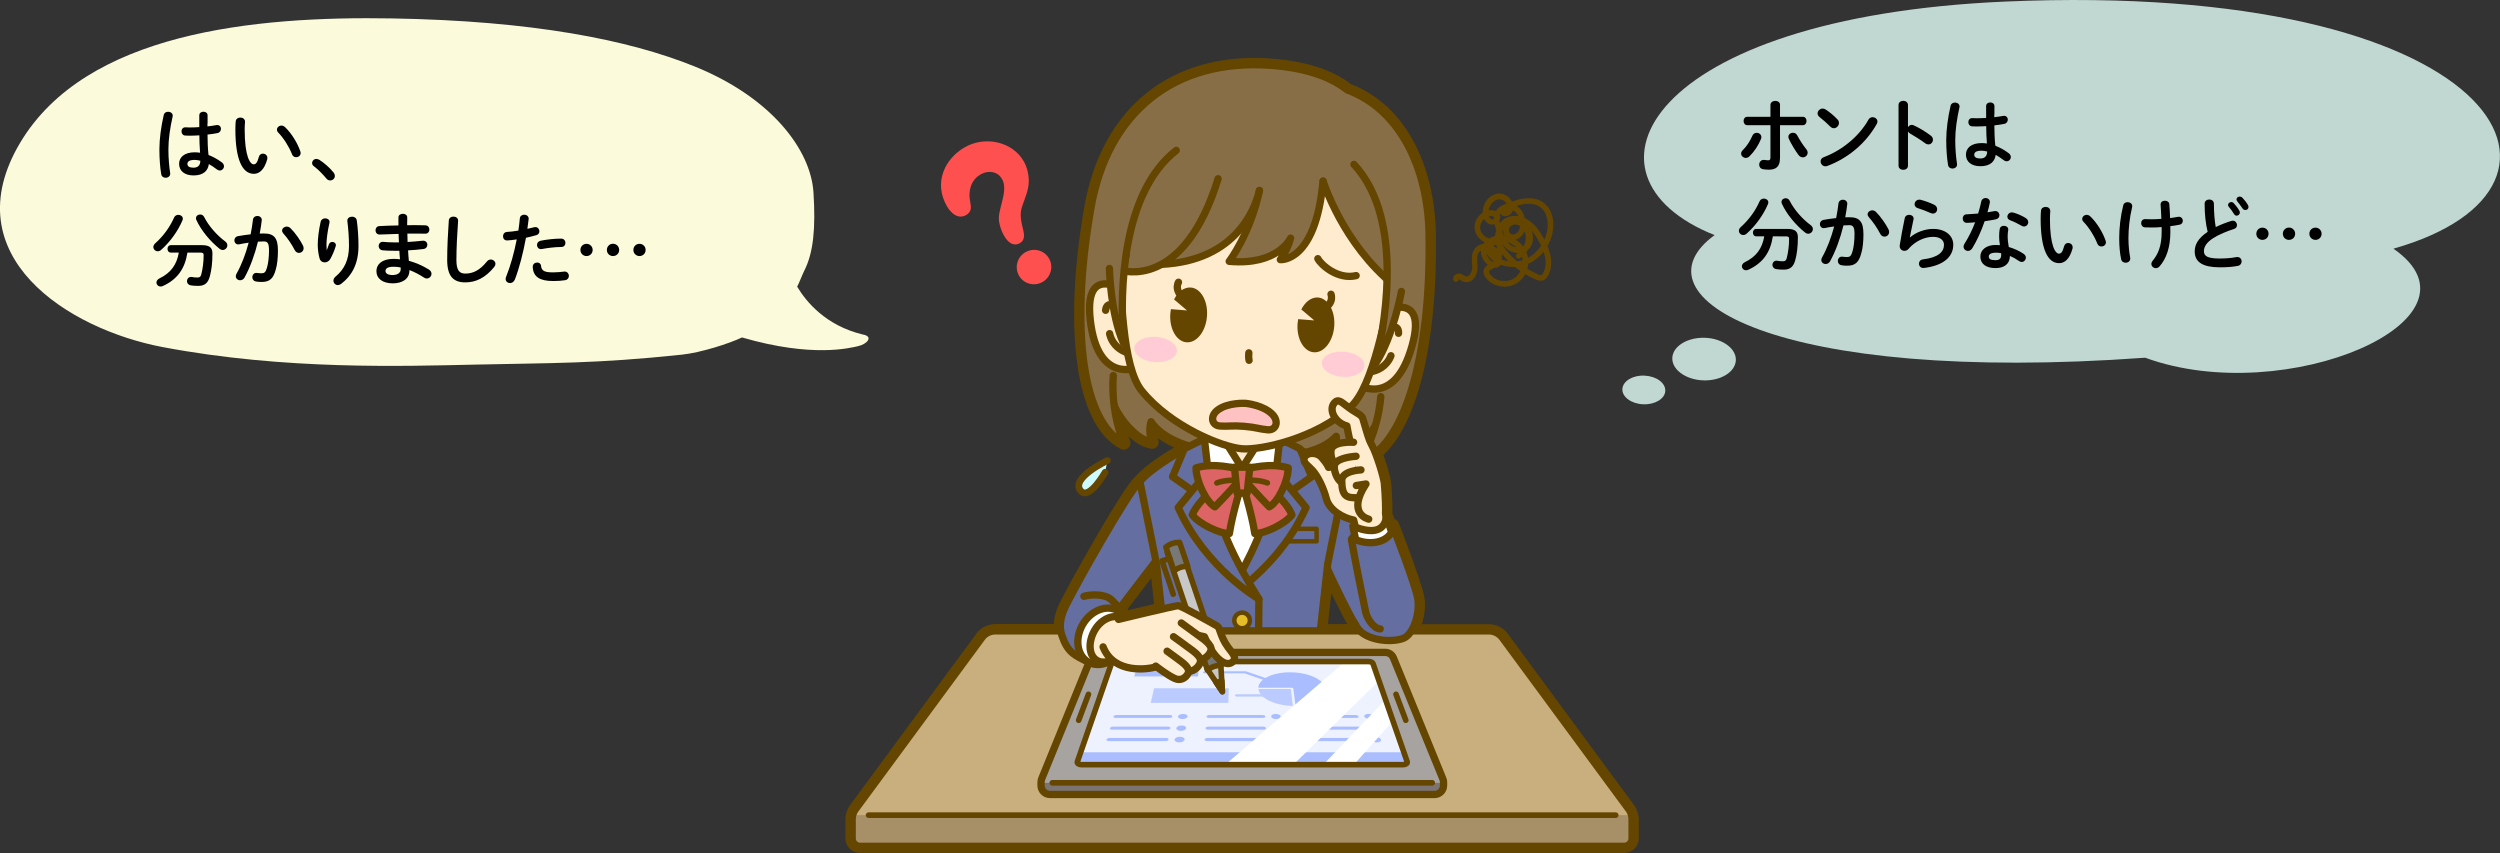
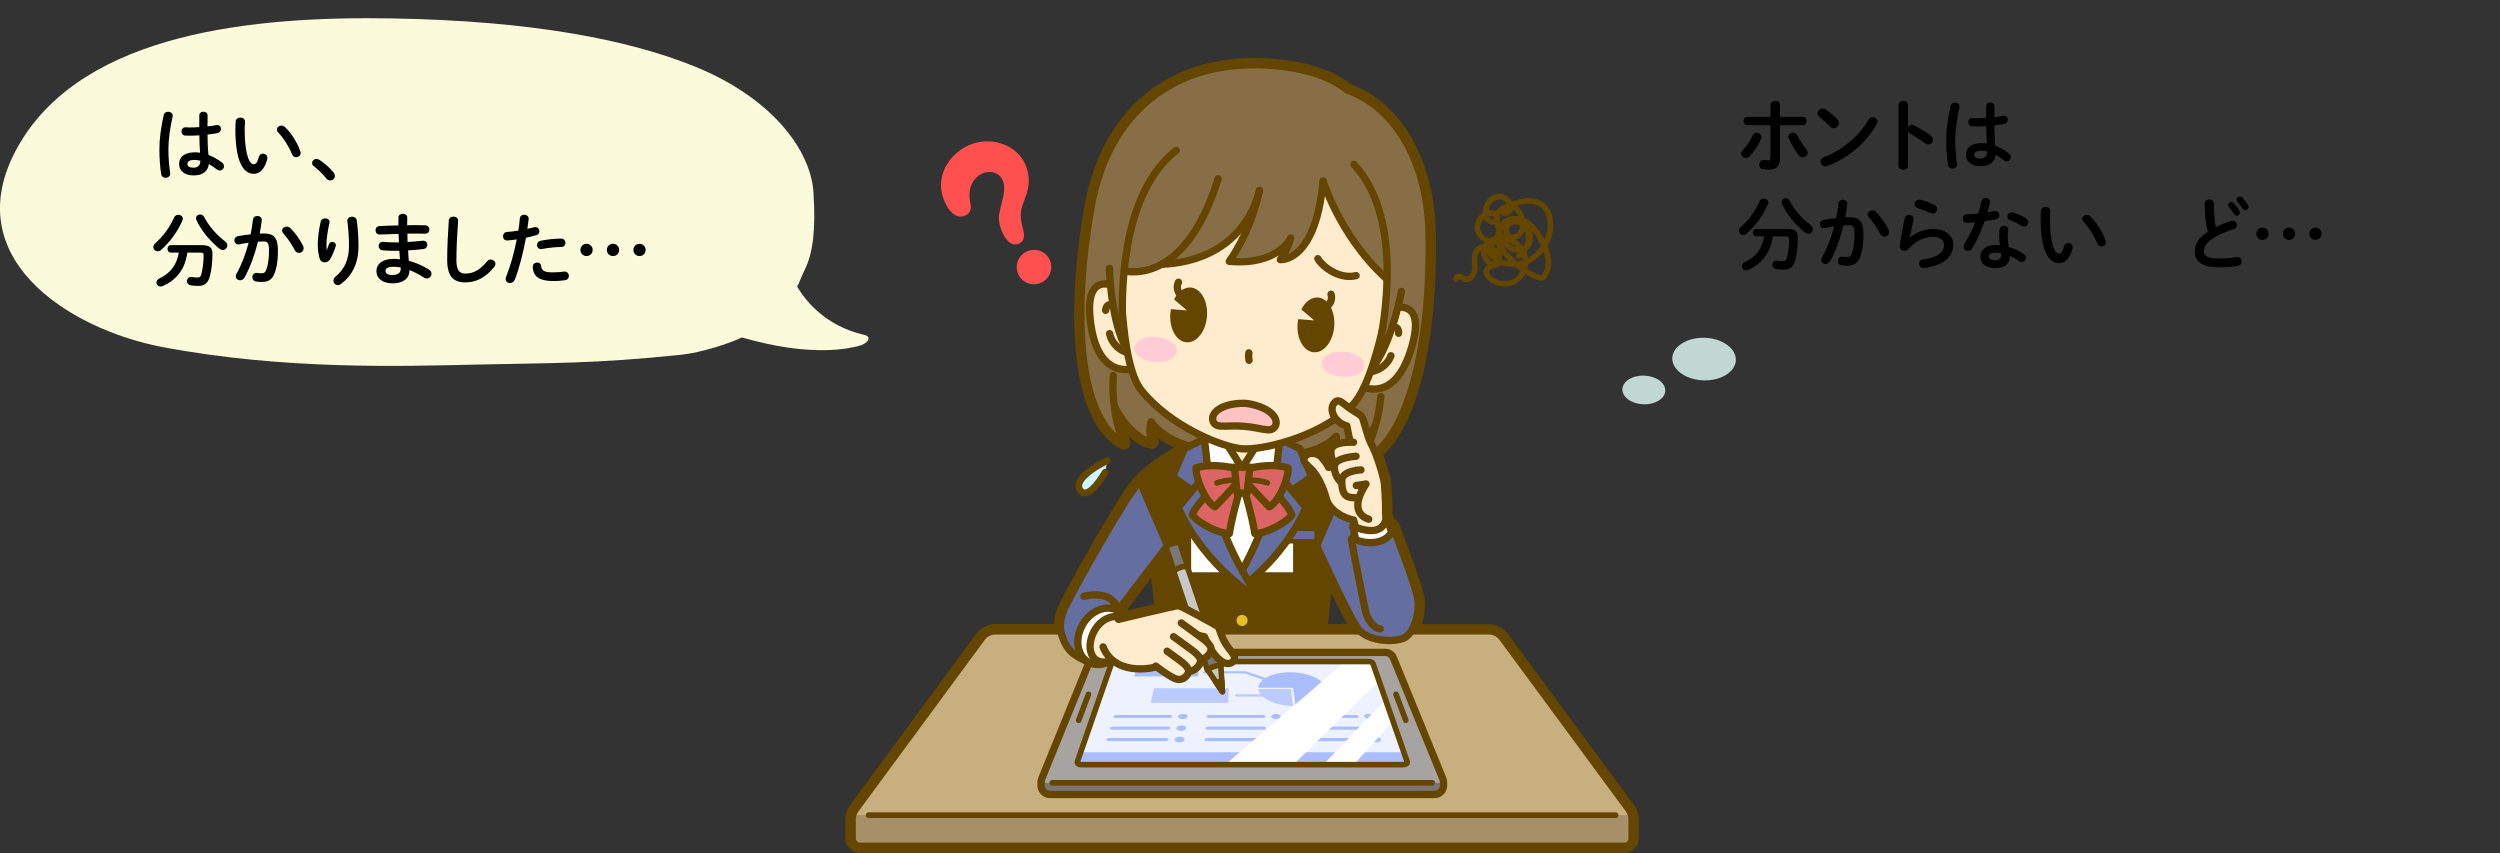
<svg xmlns="http://www.w3.org/2000/svg" version="1.1" id="レイヤー_1" x="0px" y="0px" viewBox="0 0 3553.9 1212.8" style="enable-background:new 0 0 3553.9 1212.8;" xml:space="preserve">
  <rect x="0" y="0" width="3553.9" height="1212.8" fill="#333333" stroke="none" />
  <style type="text/css">
	.st0{fill:#644600;stroke:#644600;stroke-width:19.2;stroke-linecap:round;stroke-linejoin:round;}
	.st1{fill:#876E46;stroke:#644600;stroke-width:10.4;stroke-linecap:round;stroke-linejoin:round;}
	.st2{fill:#FFEBCD;stroke:#644600;stroke-width:10.4;stroke-linecap:round;stroke-linejoin:round;}
	.st3{fill:#646EA0;stroke:#644600;stroke-width:10.4;stroke-linecap:round;stroke-linejoin:round;}
	.st4{fill:#FFFFFF;}
	.st5{fill:#FFFFFF;stroke:#644600;stroke-width:10.4;stroke-linecap:round;stroke-linejoin:round;}
	.st6{fill:none;stroke:#644600;stroke-width:8;stroke-linecap:round;stroke-linejoin:round;}
	.st7{fill:none;stroke:#644600;stroke-width:10.4;stroke-linecap:round;stroke-linejoin:round;}
	.st8{fill:#E6BE28;stroke:#644600;stroke-width:6.4;stroke-linecap:round;stroke-linejoin:round;}
	.st9{fill:#646EA0;stroke:#644600;stroke-width:6.4;stroke-linecap:round;stroke-linejoin:round;}
	.st10{fill:#DC6464;stroke:#644600;stroke-width:10.4;stroke-linecap:round;stroke-linejoin:round;}
	.st11{fill:#FFC2C2;stroke:#644600;stroke-width:10.4;stroke-linecap:round;stroke-linejoin:round;}
	.st12{fill:#FFCCD5;}
	.st13{fill:#644600;}
	.st14{fill:#876E46;}
	.st15{fill:#C8AF7D;}
	.st16{opacity:0.2;fill:#231815;enable-background:new    ;}
	.st17{fill:#A7A3A1;}
	.st18{fill:#7B7473;}
	.st19{fill:#EEF2FF;}
	.st20{fill:#AABEFF;}
	.st21{fill:#BBCBFF;}
	.st22{fill:#C8C8C8;stroke:#644600;stroke-width:8;stroke-linecap:round;stroke-linejoin:round;}
	.st23{fill:#787878;stroke:#644600;stroke-width:8;stroke-linecap:round;stroke-linejoin:round;}
	.st24{fill:#CDFAFF;stroke:#644600;stroke-width:9.6;stroke-linecap:round;stroke-linejoin:round;}
	.st25{fill:#FF5050;}
	.st26{fill:#C1D8D2;}
	.st27{enable-background:new    ;}
	.st28{fill:#FBFADB;}
</style>
  <g id="レイヤー_2_1_">
    <g id="レイヤー_1-2">
      <path class="st0" d="M2320,1163c0-0.2,0-0.4-0.1-0.6c0-0.3-0.1-0.7-0.1-1c0-0.3-0.1-0.5-0.1-0.8c-0.1-0.3-0.1-0.6-0.2-0.9    c-0.1-0.3-0.1-0.6-0.2-0.8v0l0,0c-0.8-3-2.1-5.9-3.9-8.4l-179.6-243.8c-4.5-6.1-11.7-9.8-19.3-9.8h-110.3    c7.7-12.1,11.6-31.4,9.3-45.6c-0.1-0.3-0.1-0.6-0.2-1c-4.1-21.9-35.8-103.3-35.8-103.3c-1,0.3-2.4,0.7-4,1.1l-4.4-13.4    c-0.1,0.8-0.3,1.6-0.4,2.4l-1-7.3c0.4-5,0.1-21.3-1.6-42.2c-0.6-7.2-7.1-29.2-12.8-43.6c49.1-39.7,79-156.1,76.3-311    c-1.6-95.3-42.2-177.9-116.5-205.2c-26-20.9-64.4-31.5-106.4-34.8c-140.5-11.1-234.2,68.2-257.7,202.1    c-30.6,174.1-11.5,305.4,46.5,334.5c0,0-9.7-21.4-13.6-53.8c8.8,21,33,49.6,53.7,52.6c-5.3-16.8-1-29-1-29    c11.4,16.9,31.7,27.7,54.4,34.8l-7.3,3.6l-0.7,1.6c-22.3,12.1-49.8,30.4-62.4,45c-16.3,13.9-94.4,153.2-106,177.9    c-6.5,13.7-8.1,24.8-6.5,34.4H1415c-7.6,0-14.8,3.6-19.3,9.8l-179.6,243.8c-2,2.7-3.4,5.9-4.1,9.2c-0.1,0.3-0.1,0.6-0.2,0.8    c0,0.3-0.1,0.5-0.1,0.8c0,0.3-0.1,0.7-0.1,1c0,0.2,0,0.4-0.1,0.6c0,0.6-0.1,1.1-0.1,1.7v27.3c0,6.2,5,11.2,11.2,11.2c0,0,0,0,0,0    h1086.3c6.2,0,11.2-5,11.2-11.2v-27.3C2320.1,1164.1,2320,1163.5,2320,1163z M1855.3,643.2c17.6-4.2,33.3-11.4,44.2-23    c0.5,3.9,0.4,7.9-0.2,11.8c-3.9,1.8-6.8,4.5-7.2,8.6c-0.6,6.9,1.3,13.8,5.4,19.5c-0.3,0.8-0.6,1.6-0.6,2.4c0,0.2,0,0.5,0,0.7    l-8.2,1.2c0,0-1.7-5.1-9.7-14.1c-4.9-5.3-12.5-7.1-19.3-4.7C1858.1,644.8,1856.7,644,1855.3,643.2L1855.3,643.2z M1946.6,625.2    c-0.5-1-1.2-3.2-2.1-6.1c4-4.3,7.6-9,10.7-14c-2.2,7.5-4.7,15-7.6,22.3C1947.2,626.7,1946.9,625.9,1946.6,625.2L1946.6,625.2z     M1877,896.9l9.8-88.4c12,25.6,28.3,59.7,38.6,77.3l0,0c0,0,0.1,0.1,0.1,0.1c0.2,0.3,0.3,0.6,0.5,0.9c0.1,0.2,0.3,0.5,0.4,0.7    c0.2,0.3,0.3,0.5,0.5,0.8c0.1,0.2,0.3,0.5,0.4,0.7c0.2,0.3,0.3,0.5,0.5,0.7c0.1,0.2,0.3,0.4,0.4,0.6c0.2,0.2,0.3,0.5,0.5,0.7    c0.1,0.2,0.3,0.4,0.4,0.6c0.1,0.2,0.3,0.4,0.4,0.6c0.1,0.2,0.2,0.3,0.3,0.5c0.2,0.2,0.3,0.4,0.4,0.6c0.1,0.1,0.2,0.3,0.3,0.4    c0.2,0.2,0.3,0.4,0.5,0.6c0.1,0.1,0.2,0.2,0.2,0.3c0.2,0.3,0.4,0.5,0.6,0.8c0.4,0.5,0.8,0.9,1.3,1.4H1877z M1643.1,797.4l0.8,3.8    l7.2,64.9c-17.3,4-39.6,9.3-51.9,12.3c-0.6-1.1-1.3-2.1-2-3l0,0c0,0-2.4-4.5-6.1-9.8L1643.1,797.4z" />
      <path id="_パス_" class="st1" d="M1765,647.1c41.6,3.3,105.4,4.3,134.5-26.9c0,0,2.3,12.7-5.6,28.5    c25.1,0.3,60.9-34.9,66.2-54.3c6.5-23.7,31.1-104.7,31.1-104.7L1778.7,473l-212.6-16.7c0,0,11.6,83.8,14.3,108.2    c2.2,19.9,32.1,60.4,56.9,64c-5.3-16.8-1-29-1-29C1660.2,634.8,1723.4,643.8,1765,647.1" />
      <path id="_パス_2" class="st1" d="M1962.9,563.9c-4.7,54.4-29.6,92.2-29.6,92.2c61.8-19.7,101.3-146.4,98.2-323.1    c-1.6-95.3-42.2-177.9-116.5-205.2c-26-20.9-64.4-31.5-106.4-34.8c-140.5-11.1-234.2,68.2-257.7,202.1    c-30.6,174.1-11.5,305.4,46.5,334.5c0,0-18.7-41.2-14.8-95.7" />
      <path id="_パス_3" class="st2" d="M1765.7,563.6h46.7c0,0-43.3,55.1,15.4,65.4c0,0-19.8,50.2-62.1,50.3    c-42.3,0-62.1-50.3-62.1-50.3c58.7-10.2,15.4-65.4,15.4-65.4H1765.7z" />
      <path class="st3" d="M2015.4,851.3c-3.3-20.3-34.8-98.6-34.8-98.6c1.3,9.7-8.1,17.7-21.2,20.7c-18.1-38.9-38.9-80.8-48.3-88.9    l-39.4,91.1c0,0,47.2,104.8,60.2,119.9c12,14,43.5,18.6,62.3,12.2C2009.3,902.4,2018.7,871.6,2015.4,851.3z" />
      <polyline class="st3" points="1520.6,870.4 1574.5,887.1 1659.8,775.6 1620.4,684.5   " />
      <rect x="1693.3" y="664.8" class="st4" width="144.9" height="148.7" />
      <polygon class="st5" points="1799.8,611.7 1765.7,665.5 1781.4,664.4 1816.8,689.5 1824.7,628.3   " />
      <polygon class="st5" points="1731.7,611.7 1765.7,665.5 1750,664.4 1714.7,689.5 1706.8,628.3   " />
-       <path class="st3" d="M1765.7,989.6h130.6c-10.6-43.9-20.7-80.7-20.7-80.7l11.9-107.8l23.5-116.6c-17.9-20.8-65.9-49.1-86.4-56.2    c5,133.7-58.9,191.9-58.9,191.9s-63.9-58.3-58.9-191.9c-20.4,7.1-68.5,35.4-86.4,56.2l23.5,116.6l11.9,107.8    c0,0-10.2,36.7-20.7,80.7H1765.7z" />
      <polyline id="_パス_4" class="st6" points="1888.1,962 1848.9,971.1 1844.3,957.2   " />
      <polyline id="_パス_5" class="st6" points="1643.4,962 1682.5,971.1 1687.2,957.2   " />
      <line class="st7" x1="1789.6" y1="851.6" x2="1788.4" y2="989.6" />
      <circle class="st8" cx="1765.7" cy="882" r="11.1" />
      <circle class="st8" cx="1765.7" cy="950.9" r="11.1" />
      <rect x="1809.1" y="751.7" class="st9" width="62.5" height="17.8" />
      <polygon id="_パス_6" class="st3" points="1819.4,623.7 1848,637.9 1864.6,677.7 1808.8,716.9   " />
      <path class="st3" d="M1856.6,721.5l-42.5-51.7c-8.3,59-28,105.5-52.9,149.5l9.5,11.8C1796.2,810.3,1833.2,773.7,1856.6,721.5z" />
      <polygon id="_パス_7" class="st3" points="1712.1,623.7 1683.5,637.9 1666.9,677.7 1722.7,716.9   " />
      <path id="_パス_8" class="st3" d="M1717.4,669.8l-42.5,51.7c38.8,86.4,114.7,130.1,114.7,130.1    C1755.9,797.4,1727.7,743.3,1717.4,669.8z" />
      <path id="_パス_9" class="st10" d="M1761.6,666.6c0,0-57.2,38.5-66.7,65.4c9.5,12.7,38.9,26.8,52.7,26.5    c4.7-30.6,18.3-72.8,18.3-72.8" />
      <path id="_パス_10" class="st10" d="M1756.5,666c0,0-31.2-8.8-56.3-0.8c0.3,19.3,14.6,48.8,26.9,55.3    c16.1-16.3,30.9-33.3,30.9-33.3" />
      <path class="st6" d="M1729.9,686.5c0,0,8.9-4.1,26.8-3.9" />
      <path id="_パス_11" class="st10" d="M1769.8,666.6c0,0,57.2,38.5,66.7,65.4c-9.5,12.7-38.9,26.8-52.7,26.5    c-4.7-30.6-18.3-72.8-18.3-72.8" />
      <path id="_パス_12" class="st10" d="M1775,666c0,0,31.2-8.8,56.3-0.8c-0.3,19.3-14.6,48.8-26.9,55.3    c-16.1-16.3-30.9-33.3-30.9-33.3" />
      <path class="st6" d="M1801.6,686.5c0,0-8.9-4.1-26.8-3.9" />
      <polygon id="_パス_13" class="st10" points="1765.7,700.9 1772.9,700.9 1776.7,664.2 1765.7,664.2 1754.8,664.2 1758.6,700.9       " />
      <path id="_パス_14" class="st2" d="M1947.7,450.5c0,0,85-50.3,59.8,40.5c-24.9,89.8-77.3,55.8-77.3,55.8" />
      <path id="_パス_15" class="st7" d="M1977.3,505.7c0,0-9.9,31.6-53.9,21.7c67.9-94.2,64.7-53.6,64.7-53.6" />
      <path id="_パス_16" class="st2" d="M1615.3,424.3c0,0-76-63-65.4,30.7c10.5,92.6,67.6,67.2,67.6,67.2" />
      <path id="_パス_17" class="st7" d="M1577.4,474.3c0,0,4.8,32.7,49.8,29.8c-52.3-103.7-55.5-63-55.5-63" />
      <path id="_パス_18" class="st2" d="M1807.1,112.1c102.5,8.1,194.2,104,185.8,211.1c-3.2,40.1-1.3,23.1-9.7,62.3    c-13.4,62.5-30.7,163.6-63.4,193.2c-49.3,44.6-126.8,61.4-154,59.3s-101.1-30.9-142.9-82.6c-27.7-34.4-29-136.9-32.4-200.7    c-2.2-40.1-3-23,0.2-63C1599,184.5,1704.6,104.1,1807.1,112.1z" />
      <path id="_パス_19" class="st11" d="M1768.3,606c17.4,1.4,22,4,33.8,5c11.8,0.9,16.3-11.4,7.2-21.4    c-12.6-13.8-38.4-16.2-38.4-16.2s-25.9-1.7-40.5,10c-10.5,8.4-8,21.3,3.8,22.2C1745.9,606.5,1750.9,604.6,1768.3,606z" />
      <path id="_パス_20" class="st7" d="M1775.3,501.6c0,0-0.7,6.9,0.3,10.6" />
      <ellipse id="_パス_21" transform="matrix(7.845817e-02 -0.997 0.997 7.845817e-02 1243.167 2380.747)" class="st12" cx="1909.3" cy="517.9" rx="17.9" ry="30.3" />
      <ellipse id="_パス_22" transform="matrix(7.845923e-02 -0.997 0.997 7.845923e-02 1018.381 2095.609)" class="st12" cx="1642.7" cy="497" rx="17.9" ry="30.3" />
      <path id="_パス_23" class="st13" d="M1873.7,422.9c-9.4-0.7-18.3,6.1-23.8,17l18.4,15.6l-22.9-1.8c-0.4,2-0.6,4-0.8,6.1    c-1.7,21.5,8.6,39.9,23,41s27.4-15.4,29.1-36.9S1888,424.1,1873.7,422.9z" />
      <path id="_パス_24" class="st7" d="M1892.1,418.3c0,0,7.6,18.1-24.8,26.6" />
      <path id="_パス_25" class="st13" d="M1692.8,408.7c-9.4-0.7-18.3,6.1-23.8,17l18.4,15.6l-22.9-1.8c-0.4,2-0.6,4-0.8,6.1    c-1.7,21.5,8.6,39.9,23,41s27.4-15.4,29.1-36.9S1707.1,409.8,1692.8,408.7z" />
      <path id="_パス_26" class="st7" d="M1675.3,401.2c0,0-10.4,16.7,20.4,30.2" />
      <path id="_パス_27" class="st7" d="M1927.8,391.8c-25.7,6.2-49.9-15.2-54.4-24.1" />
      <path id="_パス_28" class="st7" d="M1644.2,369.5c24.4,10.1,51.6-7.2,57.5-15.3" />
      <path class="st14" d="M2000.8,368.8c7.7-97.5-9.5-249.3-194.1-263.9c-190.2-15-245.3,169.8-240.8,285.3l226.8-106.9l88.2-25.8    L2000.8,368.8z" />
      <path class="st1" d="M1880.9,257.5c0,0,27.6,89.4,102.1,149l11.8-60.6" />
      <path class="st1" d="M1790.4,270.8c-13.3,62.2-43,100.7-43,100.7c69.7,6.2,87.3-33,87.3-33c-3,11-8,21.3-14.6,30.6    c0,0,50.2,4.5,60.7-111.6" />
      <path class="st1" d="M1790.4,270.8c-12.4,49.8-58,117.2-182.4,103.4c0,0,29.5-2.9,47.4-39.7" />
      <path class="st1" d="M1600.9,362.7l-7.4,21.4c0,0,88.5,30.6,138.1-130" />
      <path id="_パス_29" class="st14" d="M1924.7,233.7c66.3,71.2,48.7,207.7,31.2,282.4c24.9-38.2,36.3-101.8,36.3-101.8l18.4-102.3    l-29.7-91L1924.7,233.7z" />
      <path id="_パス_30" class="st14" d="M1672,213.8c-76.6,60-80.6,197.5-75,274c-18.6-41.6-20-106.2-20-106.2l-2.2-103.9l43.5-85.2    L1672,213.8z" />
      <path id="_パス_31" class="st7" d="M1992.2,414.3c0,0-11.4,63.6-36.3,101.8c17.5-74.7,35.2-211.2-31.2-282.4" />
      <path id="_パス_32" class="st7" d="M1577.1,381.6c0,0,1.4,64.6,20,106.2c-5.6-76.5-1.7-214.1,75-274" />
      <path class="st15" d="M2135.8,906.6c-4.5-6.1-11.7-9.8-19.3-9.8H1415c-7.6,0-14.8,3.6-19.3,9.8l-179.6,243.8    c-3,4.1-4.7,9.1-4.7,14.2v27.3c0,6.2,5,11.2,11.2,11.2h1086.3c6.2,0,11.2-5,11.2-11.2v-27.3c0-5.1-1.6-10.1-4.7-14.2L2135.8,906.6    z" />
      <path class="st16" d="M1212.1,1158.8c-0.5,1.9-0.7,3.9-0.7,5.9v27.3c0,6.2,5,11.2,11.2,11.2h1086.3c6.2,0,11.2-5,11.2-11.2v-27.3    c0-2-0.2-3.9-0.7-5.9H1212.1z" />
      <line class="st6" x1="2296.8" y1="1158.8" x2="1234.7" y2="1158.8" />
      <path class="st7" d="M2135.8,906.6c-4.5-6.1-11.7-9.8-19.3-9.8H1415c-7.6,0-14.8,3.6-19.3,9.8l-179.6,243.8    c-3,4.1-4.7,9.1-4.7,14.2v27.3c0,6.2,5,11.2,11.2,11.2h1086.3c6.2,0,11.2-5,11.2-11.2v-27.3c0-5.1-1.6-10.1-4.7-14.2L2135.8,906.6    z" />
      <path class="st3" d="M1925.4,885.7c1.9,3.4,4.1,6.7,6.5,9.8c12,14,43.5,18.6,62.3,12.2c15.2-5.2,24.6-36.1,21.3-56.4    s-36-104.3-36-104.3c-10.9,3.4-56.1,11.2-58.4,19.7c0,0,4.4,27,20.2,103.1c2,9.8,12,24.2,20.7,24.2" />
      <path id="_パス_33" class="st2" d="M1918.7,660l-30.1,4.4c0,0-1.7-5.1-9.7-14.1s-24.8-7.1-25.2,3c-0.2,5.4,6.1,8.8,12.2,15.5    c7.9,8.8,15.9,25.9,19.5,40c4.2,16.5,24,27.7,38.9,30.5l4.4,18.5l41.2-3.9" />
      <path id="_パス_34" class="st2" d="M1934.7,761.8l38.2-7.9l-3.3-24.1c0.4-5,0.1-21.3-1.6-42.2c-0.8-9.3-11.4-43.3-17.3-53.7    c-1.4-2.5-2.9-6.1-4.1-8.7c-1.9-4.1-9-30-9.7-31.2c-2.6-4.6-5.9-5.4-14.9-11.3c-12-7.9-17.8-16.1-23.5-11.5    c-11.3,9.2-1.8,29.5,16.2,34.3c0,0,2.7,15.9,5,23.1l-11.3,18.2l12.5,50.2l9.4-0.1" />
      <path id="_パス_35" class="st2" d="M1924.2,628.7c0,0-30.8-2.1-32.1,11.9c-1.5,15.6,12,35.8,29.9,23.7" />
      <path id="_パス_36" class="st2" d="M1927.7,648.6c-9.9,0.7-30,3.8-30.9,13.9c-0.8,9.3,6.6,23.9,12.4,23.5l16.2-1.1" />
      <path id="_パス_37" class="st2" d="M1934.7,668c0,0-27.4,1-27.3,15.2c0.2,22.3,6.6,24.8,22.4,24.4" />
      <path id="_パス_38" class="st7" d="M1945.7,738c0,0-32.1-7.2-3.9-50l-13.7,2.2" />
      <path class="st5" d="M1971,734.7c-2.3,14.6-12.1,27.7-47.9,13.4l4.1,19.1c20.3,8.4,42.8,4.1,51.1-10.6L1971,734.7z" />
      <path class="st17" d="M1969.1,927.4h-406.5c-5.2,0-9.9,3.2-11.9,8l-69.9,171.8c-0.6,1.5-0.9,3.2-0.9,4.8v4.6    c0,7.1,5.7,12.8,12.8,12.8h0h546.6c7.1,0,12.8-5.7,12.8-12.8v-4.6c0-1.7-0.3-3.3-1-4.8l-70.2-171.8    C1979,930.6,1974.3,927.4,1969.1,927.4z" />
      <path class="st18" d="M1479.9,1112.9v3.7c0,7.1,5.7,12.8,12.8,12.8h0h546.6c7.1,0,12.8-5.7,12.8-12.8v-3.7H1479.9z" />
      <line class="st6" x1="1495.9" y1="1112.8" x2="2036" y2="1112.8" />
      <path class="st7" d="M1969.1,927.4h-406.5c-5.2,0-9.9,3.2-11.9,8l-69.9,171.8c-0.6,1.5-0.9,3.2-0.9,4.8v4.6    c0,7.1,5.7,12.8,12.8,12.8h0h546.6c7.1,0,12.8-5.7,12.8-12.8v-4.6c0-1.7-0.3-3.3-1-4.8l-70.2-171.8    C1979,930.6,1974.3,927.4,1969.1,927.4z" />
      <line class="st6" x1="1547.3" y1="987" x2="1533.4" y2="1023.9" />
      <line class="st6" x1="1984.5" y1="987" x2="1998.4" y2="1023.9" />
      <path class="st19" d="M1994.5,1087h-457.1c-4,0-6.6-1.9-5.8-4.3l48.4-139.6c0.5-1.5,3.5-2.7,6.6-2.7h358.5c3.1,0,6.1,1.2,6.6,2.7    l48.6,139.6C2001.1,1085.1,1998.5,1087,1994.5,1087z" />
      <path class="st20" d="M1536.3,1069.4l-4.6,13.3c-0.8,2.3,1.8,4.3,5.8,4.3h457.1c4,0,6.6-1.9,5.7-4.3l-4.6-13.3H1536.3z" />
      <path class="st20" d="M1948.7,1051.3c0.6,2.2,4.4,4.1,8.4,4.1s6.7-1.8,6-4.1c-0.7-2.2-4.4-4-8.4-4S1948.1,1049.1,1948.7,1051.3z" />
      <path class="st20" d="M1856.3,1053.6h80.4c2.3,0,3.8-1,3.5-2.3c-0.3-1.3-2.5-2.3-4.7-2.3h-79.8c-2.3,0-4,1-3.8,2.3    C1852.1,1052.6,1854,1053.6,1856.3,1053.6z" />
      <path class="st20" d="M1944.1,1035.1c0.6,2.1,4.3,3.9,8.1,3.9s6.5-1.7,5.9-3.9c-0.6-2.1-4.3-3.8-8.1-3.8    S1943.5,1033,1944.1,1035.1z" />
      <path class="st20" d="M1854,1037.3h78.4c2.2,0,3.8-1,3.4-2.2c-0.3-1.2-2.4-2.2-4.6-2.2h-77.8c-2.2,0-3.9,1-3.7,2.2    C1849.9,1036.3,1851.8,1037.3,1854,1037.3z" />
      <path class="st20" d="M1939.4,1018.5c0.6,2,4.1,3.7,7.9,3.7s6.3-1.6,5.7-3.7c-0.6-2-4.1-3.6-7.9-3.6S1938.8,1016.5,1939.4,1018.5z    " />
      <path class="st20" d="M1851.7,1020.6h76.3c2.2,0,3.7-0.9,3.3-2.1c-0.3-1.1-2.3-2.1-4.5-2.1h-75.7c-2.1,0-3.8,0.9-3.6,2.1    C1847.6,1019.6,1849.5,1020.6,1851.7,1020.6z" />
      <path class="st20" d="M1809.2,1051.3c0.2,2.2,3.5,4.1,7.5,4.1s7.1-1.8,6.9-4.1c-0.2-2.2-3.6-4-7.5-4S1809.1,1049.1,1809.2,1051.3z    " />
      <path class="st20" d="M1716.3,1053.6h80.4c2.3,0,4.1-1,4-2.3c-0.1-1.3-2-2.3-4.2-2.3h-79.8c-2.3,0-4.2,1-4.3,2.3    C1712.3,1052.6,1714,1053.6,1716.3,1053.6z" />
      <path class="st20" d="M1808.1,1035.1c0.1,2.1,3.4,3.9,7.3,3.9s6.9-1.7,6.7-3.9c-0.2-2.1-3.5-3.8-7.3-3.8S1808,1033,1808.1,1035.1z    " />
      <path class="st20" d="M1717.6,1037.3h78.3c2.2,0,4-1,3.9-2.2c-0.1-1.2-1.9-2.2-4.1-2.2h-77.8c-2.2,0-4.1,1-4.2,2.2    C1713.6,1036.3,1715.3,1037.3,1717.6,1037.3z" />
      <path class="st20" d="M1807,1018.5c0.1,2,3.3,3.7,7.1,3.7s6.7-1.6,6.5-3.7c-0.2-2-3.4-3.6-7.1-3.6S1806.9,1016.5,1807,1018.5z" />
      <path class="st20" d="M1718.8,1020.6h76.3c2.2,0,3.9-0.9,3.8-2.1c-0.1-1.1-1.9-2.1-4-2.1h-75.7c-2.1,0-4,0.9-4.1,2.1    C1715,1019.6,1716.7,1020.6,1718.8,1020.6z" />
      <path class="st20" d="M1669.7,1051.3c-0.3,2.2,2.6,4.1,6.6,4.1s7.5-1.8,7.7-4.1c0.3-2.2-2.7-4-6.6-4S1670.1,1049.1,1669.7,1051.3z    " />
      <path class="st20" d="M1576.3,1053.6h80.4c2.3,0,4.3-1,4.5-2.3c0.2-1.3-1.5-2.3-3.7-2.3h-79.8c-2.3,0-4.4,1-4.8,2.3    C1572.5,1052.6,1574.1,1053.6,1576.3,1053.6z" />
      <path class="st20" d="M1672.2,1035.1c-0.3,2.1,2.6,3.9,6.5,3.9s7.3-1.7,7.5-3.9c0.3-2.1-2.6-3.8-6.5-3.8    S1672.5,1033,1672.2,1035.1z" />
      <path class="st20" d="M1581.1,1037.3h78.4c2.2,0,4.2-1,4.4-2.2c0.2-1.2-1.4-2.2-3.6-2.2h-77.8c-2.2,0-4.3,1-4.6,2.2    C1577.4,1036.3,1578.9,1037.3,1581.1,1037.3z" />
      <path class="st20" d="M1674.6,1018.5c-0.3,2,2.5,3.7,6.3,3.7s7.1-1.6,7.3-3.7c0.3-2-2.6-3.6-6.3-3.6S1674.9,1016.5,1674.6,1018.5z    " />
      <path class="st20" d="M1586,1020.6h76.3c2.2,0,4.1-0.9,4.3-2.1c0.2-1.1-1.4-2.1-3.6-2.1h-75.7c-2.1,0-4.2,0.9-4.5,2.1    C1582.4,1019.6,1583.9,1020.6,1586,1020.6z" />
      <path class="st21" d="M1835,979.5h-46.1c1.5,12.8,22.9,23.5,49,24L1835,979.5z" />
      <path class="st20" d="M1833.8,955.7c-24.8,0-44.6,9.6-45,22h47.8c1,0,1.9,0.4,1.9,0.9l3.2,24.9c26.6-0.5,45.6-11.7,42.9-24.9    C1881.9,965.7,1859.2,955.7,1833.8,955.7z" />
      <path class="st20" d="M1803.4,969.2c-2-0.9-21.8-7.8-34.3-12H1713c-1.7,0-3-0.7-3-1.5c0.1-0.8,1.5-1.5,3.2-1.5h56.8    c0.6,0,1.2,0.1,1.8,0.3c15.5,5.3,34.8,11.9,36.3,12.8c1.1,0.7,1,1.6-0.4,2.2c-0.6,0.2-1.3,0.3-1.9,0.3    C1805,969.8,1804.1,969.6,1803.4,969.2z M1803.4,969.2C1803.3,969.2,1803.3,969.2,1803.4,969.2    C1803.3,969.2,1803.3,969.2,1803.4,969.2L1803.4,969.2z" />
      <polygon class="st20" points="1612.4,961.6 1703,961.6 1704.3,949.9 1615.7,949.9   " />
      <path class="st21" d="M1758.6,990.3h44.9c1.8,0,3.2-0.8,3.2-1.7c-0.1-0.9-1.6-1.7-3.4-1.7h-44.6c-1.8,0-3.3,0.7-3.3,1.7    C1755.3,989.5,1756.7,990.3,1758.6,990.3z" />
      <polygon class="st21" points="1635.9,999.2 1746.1,999.2 1746.8,978.4 1640.5,978.4   " />
      <path class="st4" d="M1741.8,1087h96.8l121.7-119.2l-8.6-24.6c-0.5-1.5-3.5-2.7-6.6-2.7h-32.8L1741.8,1087z" />
      <polygon class="st4" points="1924.6,1087 1980.1,1024.9 1969.6,994.6 1881.1,1087   " />
      <path class="st6" d="M1994.5,1087h-457.1c-4,0-6.6-1.9-5.8-4.3l48.4-139.6c0.5-1.5,3.5-2.7,6.6-2.7h358.5c3.1,0,6.1,1.2,6.6,2.7    l48.6,139.6C2001.1,1085.1,1998.5,1087,1994.5,1087z" />
      <polygon class="st22" points="1737.7,983.3 1735.4,944.4 1723.6,941.6 1716,950.9   " />
      <polygon class="st22" points="1729,970.4 1736.8,967.8 1737.7,983.3   " />
      <rect x="1681.6" y="778.5" transform="matrix(0.947 -0.32 0.32 0.947 -182.311 586.108)" class="st22" width="20.5" height="138.3" />
      <path class="st23" d="M1716.5,952.5l1-0.8c5-3.7,11-5.8,17.2-5.8l1.3,0l-14.8-43.7l-1.3,0c-6.2,0-12.2,2.1-17.2,5.8l-1,0.8    L1716.5,952.5z" />
      <path class="st23" d="M1668.9,811.6l1-0.8c5-3.7,11-5.8,17.2-5.8l1.3,0l-11.5-33.9l-1.3,0c-6.2,0-12.2,2.1-17.2,5.8l-1,0.8    L1668.9,811.6z" />
      <polyline class="st6" points="1662.9,793.7 1651.9,797.4 1667.8,844.7   " />
      <path id="_パス_39" class="st3" d="M1540.8,847.7c10.4-2.9,23.9-2.7,33.2,1.1c11.2,4.5,23.1,26.5,23.1,26.5l-47.5,67    c-23.5-10.9-32.1-15.5-40.1-39.2c-3.8-11.1-3-23.9,4.9-40.7c11.6-24.7,89.7-164,106-177.9" />
      <ellipse transform="matrix(0.5 -0.866 0.866 0.5 0.673 1810.222)" class="st5" cx="1568" cy="904.5" rx="42.1" ry="33.4" />
      <path class="st2" d="M1599.4,920.8c-9.6,16.6-27.8,24.1-38.8,18.7c-13.6-6.7-14-27.1-4.4-43.7s27.9-23.9,41-16.3    S1609,904.2,1599.4,920.8z" />
      <path class="st2" d="M1590,880.5c0,0,80.4-19.5,84.8-19.5s47.6,24.4,55.7,29.1c4.1,2.4,3.9,14.3,14.9,29.6    c5.9,8.1,12.4,14.2,8.4,19.5c-7.4,9.8-25.3,3.5-41.6-34l-18.4-3.9c0,0-37.5,53-49.6,46.5c-11.3,3.6-60.6,11.3-76.1-28.2" />
      <path class="st2" d="M1679.3,885.6c0,0,16.1,11.6,22.3,16.3c8.3,6.2,22,14.4,19.8,22.8c-2.1,8-12.9,15.7-20.4,12.4    c-10.8-4.6-26.1-19.8-26.1-19.8" />
      <path class="st2" d="M1668.2,905.1c0,0,12.2,8.7,18.4,13.4c8.3,6.2,22,14.4,19.8,22.8c-2.1,8-12.9,15.7-20.4,12.4    c-10.8-4.6-26.1-19.8-26.1-19.8" />
      <path class="st2" d="M1659.1,925.7c0,0,9.2,6.6,15.5,11.3c8.3,6.2,18.1,13,14.1,20.7c-3.4,6.4-10.6,10.3-18.2,7    c-10.8-4.6-27.5-17.8-27.5-17.8" />
      <path id="_パス_40" class="st24" d="M1574.2,654.7c0,0-54.2,25.6-37.5,43.5c12,12.8,34.3-26.8,34.3-26.8" />
      <path class="st25" d="M1455.6,229.8c-15.5-27.9-54.7-37.7-84.9-20c-26.8,15.7-44.5,49.3-24.3,83.9c0,0,11.6,21.1,27.2,11.9    c7.6-4.4,7.2-11,5.6-18.5c-3.5-16.5,1.7-34.2,18.7-41c7.7-3.1,17.2-2.1,23,3.7c15.4,15.5-0.7,42.4-1,60.3    c-0.2,12.6,12.1,46,30.2,35.4c6.6-3.9,6.2-11.6,4.6-18c-2.8-11-5.6-22.3-1.9-33.5c4.2-12.7,9.7-23.4,9.7-37.3    C1462.4,247.4,1460.1,238.1,1455.6,229.8z" />
      <ellipse transform="matrix(0.863 -0.505 0.505 0.863 9.178 794.084)" class="st25" cx="1470.2" cy="380.1" rx="24.6" ry="24.4" />
      <g id="_パス_41">
        <path class="st13" d="M2160.5,367.2c12.8-7.9,19.5-24.9,14.4-39.3c-2.7-7.6-8.5-14.6-16.7-16.4c-7.5-1.6-16.7,1.1-20,8.6     c-3,6.7-1.4,15.8,5.5,19.5c7.6,4,17,0.1,21.3-6.9c4.4-7.1,4.2-16.7,2-24.5c-2.1-7.5-7-14.8-14.8-17.1c-6.9-2-15.2,0-19.1,6.3     c-1.3,2-1.4,4.6-0.1,6.6c1,1.5,2.5,2.7,4.2,3.1c3.2,0.7,6.6,0,9.2-2c6.4-4.7,6.2-13.9,2.1-20.1c-4-6.2-11.5-10.7-19-9.8     c-7.7,1.1-14.4,5.8-18.1,12.7c-3.6,6.4-5,14.7-2.3,21.7c1.4,3.6,3.7,6.9,7.3,8.6c3.6,1.8,7.8,1.4,11.1-0.9     c2.9-2.1,5.5-5.6,5.1-9.4c-0.4-4.7-4.2-7.5-8.5-8.6c-14.3-3.8-28.6,10.4-27.9,24.5c0.7,14.6,15.4,24.2,29,24.1     c3.3,0,6.6-0.6,9.6-1.8c1.9-0.6,3.1-2.4,2.9-4.4c-0.2-2-1.9-3.5-3.9-3.5c-8.2,0.8-18.5,3-21.4,11.9c-3.5,10.5,7.5,19.7,15.8,23.9     c16.9,8.8,38.1,6.9,53.5-4.2c15-10.7,25.3-28.5,26.4-47.1c0.5-8.5-1-17.4-5.2-24.9c-4.6-8.1-12.6-13.8-21.8-15.4     c-10.3-1.8-20.7,0.5-30.5,3.7c-4.7,1.5-9.4,3.2-13.9,5.3c-4.3,2-8.4,5-10.7,9.3c-2.8,5.1-2.7,11-1.6,16.5c1,4.9,2.4,9.8,4,14.5     c3.1,9.4,7.9,19,16.8,24.3c8.3,4.9,19.2,5.6,26.9-0.9c7.9-6.7,9-18.5,5.1-27.6c-3.5-8.3-11.5-15.1-20.5-16.7     c-9.1-1.6-18.4,1.8-24.4,8.9c-6,6.9-8.9,16.4-6.3,25.4c1.5,5.3,4.6,10,7.9,14.3c3.1,3.9,6.4,7.7,9.9,11.2     c7.2,7.2,15.3,13.5,24,18.8c4.2,2.6,8.6,4.9,13.2,6.9c2.7,1.2,5.4,2.5,8.4,2.8c3.1,0.3,6.2-0.8,8.3-3.1c3.4-3.6,5.5-9,6.6-13.8     c1-4.9,1.2-9.9,0.5-14.8c-1.4-10.3-5.4-20.1-10.5-29.1c-4.8-8.4-10.4-16.9-18.1-23c-7.3-5.8-16.3-9.3-25.8-8.2     c-4.5,0.4-8.8,1.9-12.5,4.4c-4.1,2.9-7.2,6.9-8.9,11.6c-3.5,9.2-1.5,19.1-1.1,28.6c0.1,2.1,0.1,4.3-0.1,6.4     c0,0.5-0.1,1.1-0.2,1.6c0,0.2-0.1,1,0,0.2c0,0.2-0.1,0.5-0.1,0.7c-0.2,1-0.4,2.1-0.6,3.1c-0.3,1-0.6,2-0.9,2.9     c-0.1,0.2-0.3,0.7,0,0c-0.1,0.2-0.2,0.4-0.3,0.6c-0.2,0.5-0.5,1-0.8,1.5c-0.2,0.4-0.5,0.8-0.8,1.3c-0.1,0.2-0.6,0.8-0.1,0.1     c-0.1,0.2-0.3,0.3-0.4,0.5c-0.7,0.8-1.4,1.5-2.2,2.1c0.7-0.5-0.5,0.4-0.7,0.5c-0.4,0.3-0.8,0.5-1.3,0.8c-0.9,0.5-1.8,1-2.6,1.5     c-1.9,1-3.7,2.3-5.2,3.8c-1.9,2.1-2.9,4.8-2.8,7.6c0.4,3.1,1.6,5.9,3.6,8.3c5.5,7.1,13.9,11.1,22.8,12.1c8.8,1,17.7-1.6,24.6-7.2     c14.1-11.4,16.9-33.7,6.5-48.4c-10.6-15-32.5-22.6-49.1-12.9c-8.2,4.7-13.7,13.4-11.6,23c1.3,5.2,4.1,9.9,8,13.5     c3.6,3.4,8.6,6,13.6,5.1c5.5-0.9,8.5-6.5,8-11.8c-0.7-5.1-2.8-10-6.2-13.9c-6.4-7.8-17.1-10.6-26.3-6.3     c-4.5,2.3-7.9,6.3-9.3,11.1c-1.5,4.8-1.1,10-0.8,15c0.2,2.4,0.3,4.7,0.2,7.1c0,0.3-0.1,0.5-0.1,0.8c0,0.6,0.2-0.7,0-0.1     c-0.1,0.5-0.2,1-0.3,1.5c-0.2,1-0.5,1.9-0.9,2.9c-0.4,1,0.2-0.5-0.1,0.1c-0.1,0.2-0.2,0.4-0.3,0.6c-0.2,0.4-0.5,0.9-0.7,1.3     c-0.2,0.4-0.5,0.7-0.7,1.1c0,0-0.6,0.8-0.3,0.4c0.3-0.4-0.2,0.2-0.3,0.3c-0.3,0.3-0.6,0.7-1,1c-0.2,0.2-0.4,0.3-0.6,0.5     c0.1-0.1,0.7-0.5,0.1-0.1c-0.3,0.2-0.6,0.4-1,0.6c-0.1,0-0.9,0.3-0.3,0.2c0.6-0.2-0.2,0-0.3,0.1c-0.2,0-0.5,0.1-0.7,0.2     c-0.4,0.2,0.7,0,0.2,0c-0.4,0-0.9,0-1.3,0c1,0,0,0-0.4-0.1c0,0-1-0.4-0.5-0.2c0.4,0.2-0.3-0.2-0.4-0.2c-2.2-1.1-4.2-2.7-6.6-3.4     c-5.4-1.4-11.9,2.7-10.4,8.7c0.6,2.1,2.8,3.4,4.9,2.8c2.1-0.6,3.3-2.8,2.8-4.9c0.2,0.8,0,0.5,0,0.2c0,0.4-0.1,0.7-0.3,1     c0.3-0.6,0,0-0.1,0.2c0.5-0.5,0,0-0.1,0.1c0.2-0.1,0.4-0.2,0.5-0.3c-0.6,0.4-0.4,0.1-0.1,0.1c0.2,0,0.4-0.1,0.6-0.1     c-0.6,0.1-0.3-0.1,0,0.1c0.5,0.2-0.7-0.3-0.2,0c0.2,0.1,0.5,0.1,0.7,0.2c0.6,0.2-0.5-0.2,0.1,0.1c0.2,0.1,0.5,0.2,0.7,0.4     c1,0.5,1.9,1.2,2.8,1.7c3.8,2.3,8.6,2.4,12.6,0.3c7.4-4.2,10-13.6,9.6-21.5c-0.2-4.5-0.8-8.9-0.3-13.4c0-0.1,0.1-0.8,0-0.1     c0-0.3,0.1-0.5,0.1-0.8c0.1-0.5,0.2-1,0.4-1.5c0.1-0.5,0.3-1,0.5-1.5c-0.2,0.6,0.3-0.6,0.4-0.8c0.3-0.5,0.5-0.9,0.8-1.3     c0.4-0.6,0.1-0.1,0,0c0.1-0.2,0.3-0.3,0.4-0.5c0.3-0.3,0.6-0.7,1-1c0.2-0.2,0.3-0.3,0.5-0.4c-0.7,0.6,0.2-0.1,0.3-0.2     c0.4-0.3,0.8-0.5,1.2-0.7c0.2-0.1,1.4-0.6,0.6-0.3c0.9-0.3,1.7-0.6,2.6-0.8c0.2-0.1,1.5-0.2,0.6-0.1c0.5,0,0.9-0.1,1.4-0.1     c0.5,0,0.9,0,1.4,0c0.2,0,0.5,0,0.7,0.1c1.1,0.1-0.8-0.2,0.3,0c0.9,0.2,1.7,0.4,2.5,0.7c0.1,0,0.8,0.3,0.4,0.1     c-0.4-0.2,0.3,0.1,0.4,0.2c0.5,0.2,1,0.5,1.5,0.8c0.4,0.2,0.8,0.5,1.2,0.8c0.2,0.1,0.4,0.3,0.6,0.4c-0.5-0.4,0,0,0.1,0.1     c0.8,0.7,1.5,1.4,2.3,2.2c0.2,0.2,0.3,0.4,0.5,0.6c0.1,0.1,0.5,0.7,0.3,0.3c-0.3-0.4,0.2,0.3,0.2,0.3c0.1,0.2,0.3,0.4,0.4,0.6     c0.6,0.9,1.1,1.8,1.6,2.8c0.1,0.1,0.6,1.5,0.4,0.8c0.2,0.5,0.4,0.9,0.5,1.4c0.2,0.5,0.3,0.9,0.4,1.4c0.1,0.2,0.1,0.5,0.2,0.7     c0.2,0.7,0-0.2,0,0.2c0,0.5,0.1,1,0,1.5c0,0.1-0.1,0.9,0,0.4c0.1-0.5-0.1,0.2-0.1,0.3c0,0.1-0.2,0.8-0.1,0.4     c0.2-0.5-0.1,0.2-0.2,0.3c-0.1,0.1-0.5,0.7-0.2,0.3c0.3-0.4-0.3,0.3-0.4,0.3c0.4-0.5,0.3-0.2,0.1-0.1c-0.2,0.1-0.4,0.2-0.5,0.3     c0.8-0.5-0.1,0-0.5,0.1c0.2,0,0.9,0,0.2,0c-0.2,0-0.4,0-0.6,0c-0.2,0-0.8-0.1,0.1,0c-0.3,0-0.5-0.1-0.8-0.2     c-0.4-0.1-0.8-0.3-1.3-0.4c-0.6-0.2,0.5,0.3,0,0c-0.2-0.1-0.4-0.2-0.6-0.3c-0.4-0.2-0.8-0.5-1.2-0.7c-0.2-0.1-1.4-1-0.8-0.5     c-0.7-0.6-1.4-1.2-2.1-1.9c-0.3-0.4-0.7-0.8-1-1.2c0,0-0.5-0.6-0.1-0.2c-0.2-0.3-0.4-0.6-0.6-0.9c-0.6-0.9-1.2-1.9-1.8-2.9     c-0.1-0.2-0.3-0.5-0.4-0.7c0-0.1-0.4-0.8-0.2-0.5c0.1,0.3-0.1-0.3-0.1-0.3c-0.1-0.4-0.3-0.8-0.4-1.2c-0.2-0.5-0.3-1.1-0.4-1.6     c0-0.1-0.1-0.8,0-0.2c0-0.2,0-0.5-0.1-0.8c0-0.4,0-0.9,0-1.3c0-0.2,0-0.4,0-0.7c0-0.8-0.1,0.4,0-0.1c0.1-0.8,0.3-1.6,0.6-2.3     c0.1-0.3,0.6-1.3,0.2-0.5c0.2-0.5,0.5-1,0.7-1.4c0.2-0.4,0.4-0.7,0.7-1.1c0.2-0.2,0.9-1.1,0.3-0.5c0.6-0.7,1.2-1.4,1.9-2.1     c0.3-0.3,0.6-0.5,0.9-0.8c0.2-0.1,0.3-0.3,0.5-0.4c-0.6,0.5-0.1,0.1,0,0c0.8-0.6,1.7-1.2,2.6-1.7c0.8-0.5,1.6-0.9,2.5-1.2     c-0.8,0.3,0.5-0.2,0.7-0.3c0.4-0.2,0.9-0.3,1.3-0.5c0.9-0.3,1.8-0.5,2.7-0.7c0.5-0.1,0.9-0.2,1.4-0.2c0.8-0.1,0.1,0,0,0     c0.3,0,0.7-0.1,1-0.1c1.9-0.1,3.8-0.1,5.7,0.1c0.2,0,0.5,0.1,0.7,0.1c-0.8-0.1-0.1,0,0,0c0.5,0.1,1,0.2,1.4,0.2     c1.1,0.2,2.1,0.5,3.2,0.8c0.9,0.3,1.7,0.5,2.6,0.8c0.2,0.1,0.5,0.2,0.7,0.3c0.1,0,0.8,0.3,0.4,0.1s0.3,0.1,0.4,0.2     c0.3,0.1,0.5,0.3,0.8,0.4c1.8,0.9,3.5,1.9,5.2,3c0.4,0.3,0.8,0.6,1.2,0.8c0.5,0.4-0.4-0.4,0,0c0.2,0.2,0.4,0.3,0.6,0.5     c0.8,0.7,1.5,1.3,2.3,2.1c0.7,0.7,1.3,1.4,2,2.1c0.3,0.4,0.6,0.7,0.9,1.1c-0.5-0.6,0.4,0.6,0.6,0.8c1.1,1.6,2.1,3.4,2.9,5.1     c0.3,0.7,0.1,0.2,0,0c0.1,0.2,0.2,0.4,0.3,0.7c0.2,0.4,0.3,0.9,0.5,1.3c0.3,0.9,0.6,1.9,0.8,2.8c0.1,0.4,0.2,0.9,0.3,1.3     c0,0.2,0.1,0.5,0.1,0.7c0,0.1,0.1,0.8,0,0.3c-0.1-0.5,0,0.2,0,0.3c0,0.2,0,0.5,0.1,0.7c0,0.5,0.1,1,0.1,1.5c0,0.9,0,1.8,0,2.8     c0,0.5-0.1,0.9-0.1,1.4c0,0.2,0,0.5-0.1,0.7c-0.1,0.8,0.1-0.4,0,0.1c-0.3,1.9-0.7,3.7-1.3,5.5c-0.3,0.9-0.6,1.7-0.9,2.6     c0.3-0.8-0.2,0.4-0.3,0.6c-0.2,0.5-0.4,0.9-0.7,1.4c-0.4,0.8-0.8,1.5-1.3,2.2c-0.2,0.4-0.5,0.8-0.8,1.1c-0.1,0.2-0.3,0.4-0.4,0.6     c-0.6,0.9,0.5-0.6-0.2,0.3c-1.2,1.5-2.5,2.8-3.9,4c-0.2,0.2-1,0.8-0.4,0.3c-0.4,0.3-0.7,0.5-1.1,0.8c-0.8,0.6-1.7,1.1-2.6,1.6     c-0.4,0.2-0.8,0.4-1.2,0.6c-0.2,0.1-0.4,0.2-0.6,0.3c0.1-0.1,0.7-0.3,0,0c-0.8,0.3-1.7,0.6-2.5,0.9c-0.9,0.2-1.7,0.5-2.6,0.6     c-0.4,0.1-0.9,0.1-1.3,0.2c0.8-0.2,0.3,0,0.1,0c-0.3,0-0.7,0.1-1,0.1c-1.8,0.1-3.6,0.1-5.4,0c-0.4,0-0.9-0.1-1.3-0.1     c0.9,0.1-0.3-0.1-0.6-0.1c-1-0.2-2-0.4-2.9-0.7c-0.8-0.2-1.6-0.5-2.4-0.8c-0.2-0.1-0.4-0.2-0.6-0.2c-0.6-0.2,0.6,0.3,0,0     c-0.5-0.2-0.9-0.4-1.4-0.6c-0.8-0.4-1.6-0.8-2.3-1.3c-0.4-0.2-0.7-0.5-1.1-0.7c-0.2-0.1-0.4-0.3-0.5-0.4     c-0.6-0.4,0.2,0.2-0.1-0.1c-1.4-1.2-2.7-2.5-3.9-3.8c-0.5-0.6-0.1-0.1,0,0c-0.2-0.2-0.3-0.5-0.5-0.7c-0.3-0.5-0.6-1-0.9-1.5     c0,0-0.3-0.7-0.1-0.2c-0.1-0.3-0.2-0.5-0.3-0.8c-0.1-0.3-0.2-0.5-0.2-0.8c0.1,0.6,0-0.2,0-0.4c0-0.7-0.1,0.4,0-0.1     c0.1-0.2,0.1-0.4,0.2-0.6c0.1-0.5-0.4,0.5,0,0.1c0.1-0.2,0.2-0.3,0.3-0.5c0.2-0.5-0.5,0.4-0.1,0.1c0.1-0.1,0.3-0.3,0.4-0.4     c0.2-0.2,1.2-1,0.5-0.5c1.5-1,3.1-2,4.7-2.8c3.7-1.9,6.7-4.8,8.9-8.3c4.1-7,4.6-15.7,4.1-23.6c-0.3-4.4-0.8-8.8-0.8-13.2     c0-1.1,0-2.1,0.1-3.2c0-0.5,0.1-1.1,0.1-1.6c0-0.3,0.1-0.5,0.1-0.8c-0.1,0.8,0.1-0.4,0.1-0.5c0.2-1,0.4-1.9,0.6-2.8     c0.1-0.5,0.3-1,0.5-1.5c0.1-0.2,0.2-0.5,0.3-0.7c0.1-0.4-0.2,0.4,0.1-0.3c0.4-0.9,0.9-1.8,1.5-2.7c0.1-0.2,1-1.4,0.5-0.7     c0.3-0.4,0.6-0.8,1-1.1c0.3-0.3,0.6-0.6,0.9-0.9c0.2-0.1,0.3-0.3,0.5-0.4c0.1-0.1,0.6-0.5,0.2-0.2c-0.4,0.3,0.2-0.1,0.3-0.2     c0.2-0.1,0.4-0.3,0.5-0.4c0.4-0.3,0.8-0.5,1.3-0.8c0.4-0.2,0.8-0.4,1.2-0.6c0.2-0.1,0.4-0.2,0.6-0.3c-0.7,0.4-0.2,0.1,0,0     c0.9-0.3,1.8-0.6,2.7-0.9c0.9-0.2,1.8-0.4,2.6-0.5c0.6-0.1-0.7,0.1-0.1,0c0.2,0,0.5,0,0.7-0.1c0.5,0,1-0.1,1.5-0.1     c0.9,0,1.8,0,2.7,0c0.5,0,0.9,0.1,1.4,0.1c0.2,0,0.8,0.1,0,0c0.3,0,0.6,0.1,0.9,0.1c1.9,0.3,3.7,0.8,5.5,1.5     c0.2,0.1,0.4,0.2,0.6,0.3c-0.1-0.1-0.7-0.3,0,0c0.4,0.2,0.9,0.4,1.3,0.6c1,0.5,2,1.1,2.9,1.7c0.9,0.6,1.8,1.2,2.6,1.8     c0.5,0.4-0.4-0.3,0.1,0.1c0.2,0.2,0.4,0.3,0.6,0.5c0.5,0.4,0.9,0.8,1.3,1.2c6.6,5.9,11,12.8,15.3,20.7c1.1,1.9,2.1,3.9,3,5.9     c0.9,2,1.8,4,2.5,6c0.8,2.1,1.4,4.2,2,6.3c0.3,1.1,0.5,2.1,0.8,3.2c0.1,0.5,0.2,1.1,0.3,1.6c0,0.3,0.1,0.5,0.1,0.8     c0,0,0.2,1.3,0.1,0.5c0.3,2.1,0.4,4.2,0.4,6.3c0,1-0.1,2.1-0.2,3.1c0,0.3-0.1,0.5-0.1,0.8c0.1-0.7,0,0,0,0.1     c-0.1,0.6-0.2,1.1-0.3,1.7c-0.2,1-0.5,2-0.8,3c-0.2,0.5-0.3,1-0.5,1.5c-0.1,0.2-0.2,0.5-0.3,0.7c-0.1,0.4,0.2-0.3-0.1,0.3     c-0.4,1-0.9,1.9-1.4,2.8c-0.3,0.5-0.6,0.9-0.8,1.4c0,0.1-0.4,0.6-0.1,0.2c-0.2,0.3-0.4,0.5-0.7,0.7c-0.1,0.1-0.7,0.6-0.3,0.3     c0.3-0.3-0.3,0.2-0.4,0.2c-0.6,0.3,0.5-0.1-0.2,0s0.5,0-0.2,0.1c-1,0-2-0.2-2.9-0.6c-0.3-0.1-0.5-0.2-0.8-0.3     c0.5,0.2-0.2-0.1-0.2-0.1c-0.5-0.2-1-0.4-1.5-0.7c-1.1-0.5-2.1-1-3.2-1.5c-4.1-2-8.1-4.2-11.9-6.6c-7.6-4.7-14.6-10.3-20.8-16.6     c-3.2-3.2-6.2-6.5-9-10c-2.3-2.9-5.3-7.4-6.5-10.9c-0.3-1-0.6-2-0.8-3.1c0-0.2-0.1-0.4-0.1-0.7c0.2,0.8,0,0.3,0,0.1     c0-0.6-0.1-1.1-0.1-1.7c0-0.8,0-1.7,0.1-2.5c0-0.1,0.1-0.8,0-0.3c-0.1,0.5,0-0.2,0.1-0.3c0.1-0.5,0.2-1,0.3-1.5     c0.2-0.9,0.5-1.7,0.8-2.6c0.1-0.2,0.6-1.4,0.2-0.6c0.2-0.5,0.4-0.9,0.7-1.4c0.4-0.8,0.9-1.6,1.4-2.3c0.2-0.4,0.5-0.7,0.8-1.1     c0.3-0.5-0.4,0.5,0,0c0.2-0.2,0.4-0.4,0.5-0.7c0.6-0.7,1.2-1.3,1.8-2c0.3-0.3,0.7-0.6,1-0.9c0.2-0.1,0.3-0.3,0.5-0.4     c0.6-0.5-0.3,0.2,0.1-0.1c0.7-0.5,1.5-1,2.2-1.5c0.4-0.2,0.8-0.4,1.2-0.6c0.2-0.1,0.4-0.2,0.6-0.3c0.3-0.2,0.6-0.3,0.1-0.1     c0.8-0.3,1.7-0.6,2.5-0.8c0.4-0.1,0.9-0.2,1.3-0.3c0.2,0,0.4-0.1,0.7-0.1c-0.6,0.1-0.3,0,0.1,0c0.9-0.1,1.9-0.1,2.8-0.1     c0.5,0,0.9,0.1,1.4,0.1c0.6,0.1-0.6-0.1,0,0c0.3,0.1,0.6,0.1,0.9,0.2c0.9,0.2,1.8,0.4,2.7,0.7c0.4,0.2,0.9,0.3,1.3,0.5     c-0.1-0.1-0.7-0.3,0,0c0.3,0.1,0.5,0.3,0.8,0.4c0.8,0.4,1.6,0.9,2.4,1.4c0.3,0.2,0.7,0.5,1,0.7c0.6,0.4,0.1,0.1,0,0     c0.3,0.2,0.5,0.4,0.8,0.7c0.7,0.6,1.4,1.3,2,2c0.3,0.3,0.6,0.7,0.9,1.1c0.1,0.2,0.3,0.4,0.4,0.5c-0.3-0.4-0.1-0.1,0.1,0.2     c0.5,0.7,1,1.5,1.4,2.2c0.2,0.4,0.4,0.8,0.7,1.2c0.1,0.2,0.2,0.4,0.3,0.6c0.5,1-0.3-0.7,0.1,0.3c0.3,0.9,0.6,1.8,0.8,2.7     c0.1,0.4,0.2,0.9,0.3,1.4c0,0.2,0.1,0.5,0.1,0.7c-0.1-0.4,0-0.4,0,0c0.1,0.9,0.1,1.9,0.1,2.8c0,0.5-0.1,1-0.1,1.5     c0.1-0.7,0,0,0,0.1c-0.1,0.4-0.1,0.8-0.2,1.1c-0.2,1-0.5,2-0.9,3c0.2-0.6-0.2,0.5-0.3,0.6c-0.3,0.5-0.5,1-0.8,1.5     c-0.1,0.1-0.9,1.3-0.5,0.8c-0.3,0.4-0.7,0.8-1,1.2c-0.4,0.4-0.7,0.7-1.1,1.1c-0.6,0.5-0.2,0.2-0.1,0.1c-0.3,0.2-0.6,0.4-0.9,0.6     c-0.4,0.2-0.8,0.5-1.2,0.7c-0.2,0.1-0.3,0.1-0.5,0.2c-0.5,0.3,0.6-0.2,0,0c-0.9,0.3-1.8,0.6-2.8,0.8c-0.7,0.2-0.1,0,0.1,0     c-0.2,0-0.5,0.1-0.7,0.1c-0.5,0-0.9,0.1-1.4,0.1c-0.5,0-0.9,0-1.4,0c-0.2,0-0.5,0-0.7-0.1c-1.1-0.1,0.5,0.1-0.2,0     c-0.9-0.2-1.8-0.4-2.8-0.6c-0.5-0.1-0.9-0.3-1.4-0.4c-0.2-0.1-0.4-0.2-0.7-0.2c-0.4-0.2,0.5,0.2-0.2-0.1     c-0.9-0.4-1.7-0.8-2.6-1.3c-0.4-0.2-0.8-0.5-1.2-0.8c-0.2-0.1-0.4-0.3-0.6-0.4c-0.1-0.1-0.8-0.6-0.5-0.3c0.4,0.3-0.2-0.2-0.3-0.2     c-0.2-0.2-0.4-0.3-0.5-0.5c-0.4-0.3-0.7-0.6-1-1c-0.8-0.8-1.5-1.6-2.2-2.5c0.3,0.4-0.1-0.1-0.1-0.2c-0.2-0.2-0.3-0.4-0.5-0.7     c-0.3-0.4-0.6-0.9-0.9-1.3c-0.6-1-1.2-2-1.7-3c-1-1.8-1.8-3.6-2.5-5.6c-0.8-2.1-1.5-4.3-2.2-6.4c-0.7-2.2-1.3-4.4-1.9-6.6     c-0.3-1.1-0.6-2.2-0.8-3.4c-0.1-0.6-0.2-1.1-0.3-1.7c-0.1-0.3-0.1-0.6-0.1-0.9l-0.1-0.4c0,0.3,0,0.3,0,0     c-0.1-1.1-0.2-2.1-0.2-3.2c0-0.6,0-1.1,0.1-1.7c0.1-0.8,0-0.3,0-0.2c0.1-0.4,0.1-0.8,0.2-1.2c0.1-0.5,0.3-1.1,0.5-1.6     c0-0.1,0.3-0.7,0.1-0.2c0.1-0.2,0.2-0.5,0.4-0.7c0.2-0.4,0.5-0.8,0.8-1.2c0.1-0.1,0.5-0.6,0,0c0.2-0.2,0.4-0.5,0.6-0.7     c0.6-0.7,1.3-1.3,2-1.8c-0.6,0.4,0.5-0.3,0.7-0.4c0.5-0.3,1-0.7,1.6-1c0.9-0.5,1.8-0.9,2.7-1.4c0.5-0.2,0.9-0.4,1.4-0.6     c-0.6,0.3,0.6-0.2,0.8-0.3c4.2-1.6,8.4-3.1,12.7-4.4c2.3-0.7,4.6-1.3,7-1.8c1-0.2,2.1-0.4,3.1-0.6c0.5-0.1,1.1-0.2,1.6-0.3     c0.7-0.1-0.5,0.1,0.2,0c0.3,0,0.7-0.1,1-0.1c2.2-0.2,4.4-0.3,6.7-0.2c0.5,0,1.1,0.1,1.6,0.1c0.3,0,0.5,0,0.8,0.1     c0.1,0,0.9,0.1,0.5,0.1c-0.5-0.1,0.3,0.1,0.4,0.1c0.3,0,0.5,0.1,0.8,0.1c0.6,0.1,1.2,0.2,1.7,0.4c1,0.3,2,0.6,3,0.9     c0.2,0.1,0.5,0.2,0.7,0.3c-0.2-0.1-0.6-0.3,0.1,0.1c0.5,0.3,1.1,0.5,1.6,0.8c0.9,0.5,1.7,1,2.5,1.5c0.2,0.1,0.4,0.3,0.5,0.4     c0.5,0.3-0.5-0.4,0,0c0.4,0.3,0.8,0.6,1.1,1c0.6,0.6,1.3,1.2,1.9,1.8c0.3,0.3,0.6,0.6,0.9,1c0.1,0.2,0.3,0.3,0.4,0.5     c-0.3-0.4-0.2-0.2,0.1,0.1c1,1.5,2,3,2.8,4.6c0.2,0.4,0.4,0.8,0.6,1.2c0.1,0.2,0.3,0.7,0,0c0.1,0.2,0.2,0.4,0.2,0.6     c0.3,0.9,0.6,1.8,0.9,2.7c0.5,1.8,0.9,3.6,1.2,5.4c0,0.2,0.1,0.5,0.1,0.7c0-0.1-0.1-0.8,0,0c0,0.5,0.1,0.9,0.1,1.4     c0.1,1,0.1,1.9,0.2,2.9c0,1.9,0,3.8-0.2,5.7c0,0.5-0.1,0.9-0.1,1.4c0,0.2-0.1,0.5-0.1,0.7c0-0.2,0.1-0.8,0,0     c-0.2,1-0.3,1.9-0.5,2.9c-0.4,1.9-0.9,3.8-1.5,5.6c-0.3,1-0.6,1.9-1,2.8c-0.2,0.4-0.3,0.8-0.5,1.2c-0.1,0.2-0.2,0.5-0.3,0.7     c-0.2,0.4,0.2-0.4-0.1,0.3c-0.9,1.9-1.8,3.9-2.8,5.7c-1,1.7-2,3.4-3.2,5.1c-0.3,0.4-0.6,0.8-0.9,1.2c-0.1,0.1-1,1.3-0.5,0.7     c-0.7,0.9-1.4,1.7-2.1,2.6c-1.3,1.5-2.7,2.9-4.2,4.3c-0.7,0.7-1.5,1.3-2.2,2c-0.4,0.3-0.8,0.6-1.2,0.9c0.5-0.4,0,0-0.1,0.1     c-0.2,0.2-0.5,0.4-0.7,0.6c-1.7,1.2-3.4,2.3-5.2,3.3c-0.9,0.5-1.7,0.9-2.6,1.4c-0.4,0.2-0.9,0.4-1.4,0.6     c-0.2,0.1-0.5,0.2-0.7,0.3c0.5-0.2,0,0-0.3,0.1c-1.9,0.8-3.9,1.4-5.9,1.9c-1,0.2-1.9,0.5-2.9,0.6c-0.5,0.1-1,0.2-1.5,0.2     c-0.1,0-0.8,0.1-0.1,0c-0.3,0-0.6,0.1-0.9,0.1c-2.1,0.2-4.1,0.3-6.2,0.3c-1,0-2-0.1-3-0.1c-0.5,0-1-0.1-1.5-0.1     c-0.2,0-0.5-0.1-0.7-0.1c0.6,0.1,0.1,0-0.2,0c-2-0.3-4-0.8-6-1.3c-0.9-0.3-1.9-0.6-2.8-0.9c-0.5-0.2-0.9-0.4-1.4-0.5     c0.7,0.3-0.7-0.3-0.9-0.4c-1.8-0.9-3.6-1.8-5.3-3c-0.4-0.3-0.8-0.6-1.2-0.8c-0.2-0.1-1.2-0.9-0.7-0.5c-0.8-0.6-1.6-1.3-2.3-2     c-0.8-0.7-1.5-1.5-2.2-2.4c-0.5-0.6-0.2-0.3-0.1-0.2c-0.2-0.2-0.3-0.4-0.5-0.7c-0.4-0.6-0.7-1.1-1-1.7c0-0.1-0.3-0.7-0.1-0.1     c-0.1-0.2-0.2-0.5-0.3-0.7c-0.2-0.5-0.3-1-0.4-1.5c0.1,0.7,0-0.5,0-0.7c0-0.1,0.1-0.9,0-0.4c-0.1,0.4,0.1-0.4,0.1-0.5     c0.1-0.3,0.5-1.3,0.1-0.4c0.2-0.4,0.3-0.7,0.5-1c0.1-0.2,0.2-0.3,0.3-0.5c-0.4,0.7-0.3,0.3-0.1,0.1c0.3-0.3,0.5-0.6,0.8-0.8     c0.2-0.2,1-0.8,0.3-0.3c0.3-0.2,0.7-0.5,1-0.7c0.3-0.2,0.7-0.4,1.1-0.6c0.2-0.1,1.3-0.6,0.5-0.2c1.6-0.6,3.3-1.1,5-1.5     c0.8-0.2,1.6-0.3,2.4-0.4c0.6-0.1-0.7,0.1-0.1,0c0.2,0,0.4-0.1,0.6-0.1c0.5-0.1,0.9-0.1,1.4-0.1l-1.1-7.9     c-1.3,0.5-2.7,0.9-4.1,1.2c-0.4,0.1-0.7,0.1-1.1,0.2c0.7-0.1,0.2,0-0.2,0c-0.7,0.1-1.5,0.1-2.2,0.1c-0.7,0-1.5,0-2.2-0.1     c-0.3,0-0.6-0.1-1-0.1c-0.1,0-0.6-0.1-0.1,0c0.6,0.1-0.4-0.1-0.4-0.1c-1.4-0.2-2.8-0.6-4.2-1c-0.3-0.1-0.6-0.2-0.9-0.3     c-0.3-0.1-1.1-0.5-0.4-0.1c-0.7-0.3-1.3-0.6-2-1c-0.6-0.3-1.2-0.7-1.8-1c-0.3-0.2-0.6-0.4-0.9-0.6c-0.1-0.1-0.2-0.2-0.4-0.3     c-0.5-0.3,0.5,0.4,0.1,0.1c-1.1-0.9-2.1-1.9-3-2.9c-0.1-0.2-0.8-0.9-0.5-0.6c0.3,0.4-0.2-0.3-0.3-0.5c-0.4-0.6-0.8-1.2-1.1-1.8     c-0.2-0.3-0.3-0.6-0.5-1c-0.2-0.3-0.3-0.8-0.1-0.2c-0.3-0.7-0.5-1.5-0.7-2.3c-0.1-0.3-0.2-0.6-0.2-1c-0.1-0.3-0.1-1.2-0.1-0.4     c-0.1-0.8-0.1-1.5-0.1-2.3c0-0.3,0-0.6,0.1-1c0-0.2,0-0.4,0.1-0.6c0,0-0.1,0.7,0,0.3c0.2-0.7,0.3-1.5,0.5-2.2     c0.2-0.7,0.4-1.3,0.7-2c-0.2,0.7,0,0.1,0.1-0.2c0.2-0.4,0.4-0.8,0.6-1.2c0.3-0.6,0.7-1.2,1.1-1.8c0.2-0.3,0.4-0.6,0.7-0.9     c-0.5,0.6,0.1-0.1,0.3-0.3c0.5-0.5,0.9-1,1.5-1.5c0.3-0.3,0.6-0.5,0.8-0.8c0.2-0.2,0.9-0.8,0.3-0.3c1.2-0.9,2.5-1.6,3.8-2.3     c-0.6,0.3-0.1,0.1,0.2-0.1c0.3-0.1,0.7-0.2,1-0.3c0.7-0.2,1.4-0.3,2.1-0.5c0.4-0.1-0.3,0-0.3,0c0.2,0,0.3,0,0.5,0     c0.4,0,0.7,0,1.1,0c0.3,0,0.6,0,0.9,0c0.2,0,0.4,0,0.6,0.1c-0.3,0-0.6-0.1-0.1,0c0.7,0.1,1.4,0.3,2,0.5c0.2,0.1,0.3,0.1,0.5,0.2     c-0.2-0.1-0.6-0.3,0.1,0c0.2,0.1,0.3,0.2,0.5,0.3c0.1,0,0.7,0.4,0.4,0.2c-0.3-0.2,0.1,0.1,0.2,0.2c0.6,0.6,0.1,0.1,0-0.1     c0.1,0.1,0.2,0.2,0.2,0.3c0.1,0.4,0-0.4-0.1-0.4c-0.1,0,0.5,1.2,0.2,0.5c-0.2-0.3,0-0.3,0,0c0,0.6,0-0.2,0.1-0.3     c-0.1,0.3-0.2,0.6-0.2,0.9c0,0.4,0.1-0.2,0.2-0.3c-0.1,0.1-0.1,0.2-0.2,0.4c-0.2,0.3-0.4,0.5-0.5,0.8c0-0.1,0.5-0.5,0.2-0.2     c-0.2,0.2-0.3,0.3-0.5,0.5c-0.2,0.2-0.4,0.4-0.6,0.6c0.6-0.5,0.1-0.1-0.3,0.1c-0.1,0.1-0.9,0.5-0.4,0.3c0.5-0.2,0.1,0-0.1,0     c-0.2,0.1-0.5,0.1-0.7,0.2c-0.1,0.1-0.3,0.1-0.4,0.1c-0.1,0,0.8,0.1,0.4-0.1c-0.3,0-0.7,0-1,0c0.7,0,0.4,0-0.1-0.1     c-0.2,0-0.7-0.3,0,0c-0.2-0.1-0.4-0.2-0.6-0.3c-0.3-0.2-0.5-0.3-0.8-0.5c0.6,0.4-0.1-0.1-0.3-0.3c-0.2-0.2-0.5-0.5-0.7-0.7     c-0.1-0.1-0.5-0.6-0.2-0.2c0.3,0.4-0.1-0.2-0.2-0.3c-0.4-0.6-0.7-1.2-1-1.9c0.3,0.7-0.1-0.2-0.2-0.5c-0.1-0.4-0.2-0.8-0.3-1.1     c-0.1-0.4-0.2-0.8-0.3-1.2c0-0.2-0.2-1.1-0.1-0.7c0.1,0.4-0.1-0.6-0.1-0.8c0-0.4,0-0.8,0-1.2c0-0.8,0-1.5,0.1-2.3     c0.1-0.8,0-0.1,0,0c0-0.2,0.1-0.3,0.1-0.5c0.1-0.4,0.1-0.8,0.2-1.2c0.2-0.8,0.4-1.6,0.7-2.4c0.1-0.3,0.2-0.7,0.4-1     c0.1-0.2,0.1-0.3,0.2-0.5c0.2-0.4-0.2,0.5,0.1-0.2c0.7-1.4,1.5-2.8,2.4-4.1c0.1-0.1,0.2-0.3,0.3-0.4c0,0.1-0.4,0.5-0.1,0.1     c0.3-0.3,0.5-0.6,0.8-0.9c0.5-0.6,1.1-1.2,1.7-1.7c0.1-0.1,1-0.8,0.7-0.6c-0.3,0.2,0.4-0.3,0.6-0.4c0.7-0.4,1.3-0.9,2-1.2     c0.4-0.2,0.7-0.4,1.1-0.5c-0.6,0.3,0,0,0.3-0.1c0.8-0.3,1.5-0.5,2.3-0.6c0.2,0,0.5-0.1,0.7-0.1c-0.1,0-0.7,0-0.2,0     c0.3,0,0.7-0.1,1-0.1c0.4,0,0.8,0,1.2,0c0.2,0,0.3,0,0.5,0c0.6,0-0.9-0.2,0.1,0c0.7,0.1,1.4,0.3,2.1,0.6c0.1,0,1,0.4,0.6,0.2     c-0.4-0.2,0.1,0,0.1,0.1c0.3,0.1,0.5,0.2,0.8,0.4c0.6,0.3,1.3,0.7,1.9,1.1c0.6,0.4-0.3-0.3,0.3,0.2c0.3,0.3,0.7,0.6,1,0.9     c0.5,0.5,1,1.1,1.5,1.6c0.3,0.3-0.1-0.1-0.1-0.2c0.1,0.1,0.2,0.3,0.3,0.4c0.2,0.4,0.5,0.7,0.7,1.1c0.2,0.3,0.4,0.7,0.5,1     c0.1,0.3,0.4,0.9,0.1,0.2c0.3,0.7,0.5,1.4,0.7,2.2c0,0.2,0.1,0.4,0.1,0.6c0,0,0-0.7,0-0.3c0,0.3,0.1,0.6,0.1,1c0,0.4,0,0.7,0,1.1     c0,0.1-0.1,0.6,0,0.1c0.1-0.5,0,0.2-0.1,0.3c-0.1,0.4-0.2,0.7-0.3,1.1c-0.1,0.4-0.4,0.9,0,0.2c-0.1,0.2-0.3,0.5-0.4,0.8     c-0.2,0.4,0.2-0.4,0.2-0.3c-0.1,0.2-0.3,0.3-0.4,0.5c-0.1,0.1-0.2,0.2-0.3,0.3c-0.2,0.2-0.1,0.3,0,0c0.1-0.2,0.3-0.2,0,0     c-0.1,0.1-0.3,0.2-0.4,0.3c-0.2,0.1-0.5,0.3-0.7,0.4c-0.3,0.2-0.1,0.2,0,0c0.3-0.1,0.3-0.1,0,0l-0.2,0.1     c-0.2,0.1-0.5,0.1-0.7,0.2c-0.2,0-0.3,0.1-0.5,0.1c-0.1-0.1,0.9,0,0.5-0.1c-0.2,0-0.5,0-0.7,0c-0.2,0-0.7-0.1,0,0     c0.9,0.1,0,0,0,0c-0.1,0-0.2-0.1-0.3-0.1c0,0,0.8,0.4,0.5,0.2c-0.8-0.4,0.5,0.5,0.1,0.1c-0.5-0.4,0.5,0.7,0.1,0.2     c0.5,0.9,0.2,0.6,0.2,0.4c-0.1-0.3-0.1-0.7,0,0.4l-0.5,2c0.3-0.5,0.6-1.1,0.9-1.6c-0.4,0.7-0.2,0.3-0.1,0.1     c0.2-0.2,0.4-0.4,0.6-0.6c0.2-0.2,0.4-0.4,0.7-0.6c-0.7,0.6-0.3,0.2-0.1,0.1c0.6-0.4,1.2-0.7,1.8-1c-0.9,0.4,0.5-0.1,0.8-0.2     c0.5-0.1,1-0.2,1.5-0.3c-1,0.2,0,0,0.2,0c0.3,0,0.5,0,0.8,0c0.7,0,1.4,0.1,2,0.1c-1,0,0.5,0.1,0.8,0.2c0.5,0.1,1,0.3,1.5,0.4     c0.2,0.1,1.1,0.5,0.2,0.1c0.3,0.1,0.6,0.3,0.8,0.4c0.6,0.3,1.2,0.7,1.7,1.1c-0.7-0.5,0.3,0.3,0.3,0.3c0.2,0.2,0.4,0.3,0.5,0.5     c0.5,0.5,0.9,1,1.4,1.5c0.4,0.5-0.5-0.8,0.2,0.2c0.2,0.3,0.4,0.6,0.6,0.9c0.4,0.6,0.8,1.3,1.1,1.9c0.2,0.3,0.3,0.7,0.5,1     c0.3,0.7,0.1,0.2,0,0.1c0.3,0.7,0.5,1.4,0.8,2.1c0.4,1.3,0.8,2.7,1,4c0.1,0.4,0.1,0.7,0.2,1.1c0.2,1.2-0.1-0.8,0.1,0.4     c0.1,0.7,0.1,1.3,0.2,2c0.1,1.5,0.1,3,0,4.5c-0.2,2.7-1,5.2-2.4,7.5c-0.1,0.2-0.3,0.4-0.4,0.7c-0.7,1,0.5-0.4-0.3,0.3     c-0.4,0.4-0.8,0.8-1.2,1.2c-0.8,0.8,0.6-0.4-0.3,0.2c-0.3,0.2-0.6,0.4-0.9,0.6c-0.2,0.1-0.4,0.2-0.6,0.3     c-0.2,0.1-1.5,0.6-0.6,0.3c-0.5,0.2-1.1,0.4-1.7,0.5c-0.3,0.1-0.7,0.1-1,0.2c0.8-0.1,0.2,0,0,0c-0.3,0-0.7,0-1,0     c-0.2,0-1.2-0.2-0.3,0c-0.7-0.1-1.3-0.3-2-0.5c0.9,0.3-0.2-0.1-0.3-0.2c-0.2-0.1-0.3-0.2-0.5-0.3c-0.8-0.5,0.5,0.6-0.1-0.1     c-0.2-0.2-0.4-0.4-0.6-0.6c-0.1-0.1-0.4-0.6,0.1,0.1c-0.2-0.2-0.3-0.5-0.5-0.7c-0.2-0.3-0.3-0.5-0.4-0.8     c-0.4-0.7,0.2,0.7-0.1-0.1c-0.2-0.5-0.3-1.1-0.4-1.6c-0.1-0.3-0.1-1,0,0c0-0.3-0.1-0.6-0.1-0.9c0-0.5,0-1,0-1.5     c0-1-0.2,0.8,0-0.2c0.1-0.3,0.1-0.6,0.2-0.9c0.1-0.3,0.2-0.6,0.3-0.9c0.3-1-0.4,0.7,0.1-0.2c0.2-0.4,0.5-0.9,0.8-1.3     c0.5-0.8-0.6,0.5,0.1-0.2c0.2-0.2,0.3-0.3,0.5-0.5c0.2-0.2,0.5-0.5,0.8-0.7c0.4-0.3,0.4-0.3,0,0c0.1-0.1,0.3-0.2,0.4-0.3     c0.5-0.3,1.1-0.6,1.7-0.9c-0.7,0.3,0,0,0.2-0.1c0.3-0.1,0.6-0.2,0.8-0.3c0.6-0.2,1.1-0.3,1.7-0.4c-0.9,0.2,0.2,0,0.3,0     c0.5,0,0.9,0,1.4,0c0.2,0,0.5,0,0.7,0c0.1,0,1.3,0.1,0.3,0c0.6,0.1,1.2,0.2,1.7,0.4c0.3,0.1,0.7,0.2,1,0.3c0.1,0,1.2,0.5,0.4,0.1     c0.7,0.3,1.3,0.6,1.9,1c0.3,0.2,0.5,0.3,0.8,0.5c0.1,0.1,0.8,0.6,0.2,0.1c0.5,0.4,1,0.9,1.5,1.3c0.5,0.5,0.9,1,1.4,1.5     c0.5,0.6,0.2,0.2,0.1,0.1c0.3,0.4,0.6,0.8,0.9,1.2c0.8,1.2,1.4,2.4,2,3.6c-0.1-0.2-0.2-0.6,0,0.1c0.1,0.4,0.3,0.7,0.4,1.1     c0.2,0.7,0.4,1.4,0.6,2.2c0.2,0.7,0.3,1.4,0.4,2.1c0.2,1.1-0.1-0.8,0,0.3c0,0.5,0.1,0.9,0.1,1.4c0.1,1.4,0.1,2.8-0.1,4.2     c0,0.4-0.1,0.7-0.1,1.1c0.1-0.7,0,0.1-0.1,0.3c-0.1,0.7-0.3,1.4-0.4,2.1c-0.4,1.5-0.8,3-1.4,4.4c0.3-0.7,0,0-0.1,0.2     c-0.2,0.4-0.3,0.8-0.5,1.1c-0.3,0.6-0.7,1.3-1,1.9c-0.4,0.7-0.8,1.3-1.2,1.9c-0.2,0.2-0.3,0.5-0.5,0.7c-0.3,0.4-0.3,0.4,0,0     c-0.1,0.2-0.3,0.4-0.4,0.5c-0.9,1.1-1.9,2.1-2.9,3.1c-0.3,0.2-0.5,0.5-0.8,0.7c-0.1,0-1,0.7-0.3,0.3c-0.7,0.5-1.4,1-2.1,1.4     c-1.9,1.1-2.6,3.6-1.4,5.5S2158.6,368.3,2160.5,367.2L2160.5,367.2z" />
      </g>
-       <path class="st26" d="M3402.4,353.5c311.3-88.1,149.9-381.6-551.1-351.3c-511.4,22.1-624.6,248-413.9,332    c-120.4,88,86.6,212.4,612.1,174.3C3249.5,581.7,3546.4,453.3,3402.4,353.5z" />
      <path class="st26" d="M2424.4,480.2c24.8,1.2,44.2,15.7,43.2,32.3c-1.1,16.8-22.1,29.3-47.1,28.2c-24.8-1.2-44.2-15.7-43.2-32.3    S2399.5,479.1,2424.4,480.2z" />
      <path class="st26" d="M2338,534c16.8,0.8,29.9,10.5,29.3,21.8c-0.6,11.2-14.9,19.7-31.7,18.9s-29.9-10.5-29.3-21.8    C2307.1,541.6,2321.2,533.1,2338,534z" />
      <g class="st27">
        <path d="M2497.3,188.8c3.3,0,6.6,2.4,6.6,6.1c0,0.9-0.1,1.8-0.6,2.8c-3.6,8.9-9.3,17.5-16.2,24.4c-1.7,1.7-3.6,2.4-5.3,2.4     c-3.6,0-6.7-2.8-6.7-6.1c0-1.7,0.7-3.4,2.4-5c5.7-5.5,10.3-12.8,13.7-20.6C2492.4,190,2494.8,188.8,2497.3,188.8z M2530.3,225.4     c0,11.4-5.7,15.8-15.5,15.8c-2.6,0-5.5-0.1-8.7-0.7c-3.6-0.7-5.3-3.5-5.3-6.4c0-3.7,2.7-7.5,7.6-6.7c2.1,0.3,3.5,0.5,4.9,0.5     c2.5,0,3.5-0.8,3.5-4.1V178H2484c-3.6,0-5.4-3.1-5.4-6c0-3.1,1.8-6,5.4-6h32.8v-16.8c0-3.8,3.5-5.8,6.9-5.8s6.7,1.8,6.7,5.5V166     h32.3c3.6,0,5.4,2.9,5.4,6c0,2.9-1.8,6-5.4,6h-32.3V225.4z M2567.6,211.9c1.5,1.8,2.1,3.6,2.1,5.2c0,3.7-3.3,6.6-6.8,6.6     c-2.1,0-4.5-1-6.3-3.5c-4.4-5.9-10.4-15.7-13.6-22.8c-0.5-1-0.7-2-0.7-2.9c0-3.6,3.2-5.8,6.4-5.8c2.5,0,4.9,1.1,6.2,3.8     C2557.9,198.3,2563.3,206.7,2567.6,211.9z" />
        <path d="M2612.2,169.9c1.5,1.5,2,3.2,2,4.9c0,3.8-3.4,7.5-7.2,7.5c-1.7,0-3.5-0.7-5.1-2.3c-5.1-5.1-10.4-9.8-15.4-13.7     c-1.9-1.5-2.7-3.3-2.7-5.1c0-3.5,3.3-6.9,7.2-6.9c1.5,0,2.9,0.5,4.5,1.5C2600.8,159.3,2606.9,164.2,2612.2,169.9z M2662,166.6     c3.5,0,6.9,2.5,6.9,6.2c0,1.1-0.3,2.4-1.1,3.6c-16,28.4-41.8,48.8-69.8,59.4c-1.1,0.5-2.1,0.6-3.1,0.6c-4.1,0-6.8-3.5-6.8-6.9     c0-2.5,1.2-4.9,4.4-6c25.7-9.7,50.2-29.3,63.7-53.5C2657.5,167.6,2659.8,166.6,2662,166.6z" />
        <path d="M2712.2,181c1.1-2,3.2-3.5,5.5-3.5c1,0,1.9,0.2,2.9,0.7c7,3.2,16.8,8.9,24,14.5c2.3,1.7,3.2,3.8,3.2,5.9     c0,3.6-2.8,6.7-6.4,6.7c-1.5,0-3.2-0.5-4.7-1.7c-6.6-5-16.2-10.8-21.1-13.6c-1.6-0.9-2.6-1.9-3.3-3.2v48.7c0,4-3.3,5.9-6.7,5.9     c-3.3,0-6.7-1.9-6.7-5.9v-86.2c0-4,3.4-6,6.7-6c3.4,0,6.7,2,6.7,6V181z" />
        <path d="M2779.1,145.8c3.6,0,7.3,2.4,6.4,6.8c-3.6,15.7-6,32.2-6,46.7c0,12.5,1.1,24.5,2.5,33.6c0.7,4.2-2.9,6.7-6.4,6.7     c-2.9,0-5.8-1.6-6.3-5.1c-1.6-9.4-2.6-21.7-2.6-35.3c0-15.1,2.4-32.4,6.2-48.9C2773.6,147.2,2776.3,145.8,2779.1,145.8z      M2835,162.3c0,1.5,0,2.9,0,4.3c4.4-0.5,8.6-1.1,12.4-1.8c4.4-0.9,6.8,2.1,6.8,5.3c0,2.6-1.6,5.3-5,6c-4.4,0.9-9.3,1.6-14.1,2.1     c0.1,9.7,0.3,19.4,1.4,29c6.2,2.4,12.7,5.9,18.9,10.5c2.1,1.6,3.1,3.6,3.1,5.5c0,3.2-2.6,6.1-6,6.1c-1.4,0-2.8-0.6-4.3-1.7     c-3.7-2.9-7.6-5.4-11.2-7.5c-1.2,9.4-7.7,16.2-21.7,16.2c-12.7,0-20.6-6.3-20.6-16.5c0-9.4,7.6-16.4,22.3-16.4     c2.4,0,4.9,0.2,7.5,0.6c-0.7-8.2-0.9-16.5-1-24.7c-4.9,0.3-9.6,0.5-14,0.5c-2.3,0-4.3,0-6.2-0.2c-3.5-0.3-5.2-3.2-5.2-6     c0-2.9,1.9-5.9,5.9-5.7c1.7,0.1,3.5,0.2,5.5,0.2c4.4,0,9-0.1,13.9-0.5c0-1.8,0-3.6,0-5.5v-11.3c0-3.5,2.9-5.2,5.9-5.2     c2.9,0,5.9,1.7,5.9,5.2V162.3z M2824.9,215.4c-2.9-0.8-5.7-1.2-8-1.2c-7.9,0-10.4,2.5-10.4,5.8c0,3.5,3.1,5.3,8.7,5.3     C2820.9,225.3,2824.8,222.5,2824.9,215.4z" />
      </g>
      <g class="st27">
        <path d="M2507.4,282.3c3.3,0,6.4,2.1,6.4,5.5c0,0.8-0.2,1.6-0.6,2.5c-6.3,14.9-17.1,30.1-30.2,41.8c-1.6,1.5-3.4,2-4.9,2     c-3.4,0-6.2-2.8-6.2-6.1c0-1.6,0.8-3.4,2.5-5c12.1-10.8,21.1-23.5,27.1-37.1C2502.7,283.4,2505.1,282.3,2507.4,282.3z      M2520.2,336.1c-3.5,22.7-14.2,37.9-34.7,47.3c-1.2,0.6-2.4,0.8-3.4,0.8c-3.4,0-5.9-2.7-5.9-5.7c0-2,1.2-4.3,4.2-5.8     c16.3-7.9,24.6-19.4,27.6-36.7h-11.2c-3.3,0-4.9-2.7-4.9-5.3c0-2.7,1.6-5.3,4.9-5.3h44.1c10.7,0,14.9,3.5,14.9,11.9     c0,13.3-1.4,24.3-3.8,32.8c-2.7,9.7-7.8,13.2-16.5,13.2c-4.4,0-7.9-0.3-10.7-0.8c-3.6-0.7-5.2-3.3-5.2-5.9c0-3.4,2.6-6.8,7.3-5.9     c2.3,0.5,4.9,0.7,7.6,0.7c2.9,0,4.5-0.9,5.4-4.3c2-7.6,3.4-17.6,3.4-27.6c0-2.6-1.1-3.5-4.3-3.5H2520.2z M2573.7,319.8     c2.4,1.8,3.4,3.8,3.4,5.9c0,3.5-3.1,6.6-6.7,6.6c-1.4,0-2.8-0.5-4.2-1.6c-13.4-10.7-26.4-26.2-33.1-41c-0.5-0.9-0.6-1.8-0.6-2.6     c0-3.2,2.8-5.3,5.9-5.3c2.3,0,4.5,1.1,5.8,3.7C2550.3,297.9,2562.4,311.6,2573.7,319.8z" />
        <path d="M2601.4,371.7c-1.6,2.5-3.8,3.6-6.1,3.6c-3.3,0-6.2-2.3-6.2-5.7c0-1,0.3-2.3,1-3.5c7.1-12.5,13-28,17.3-44.2     c-4.6,0.6-9.2,1.4-13.4,2.3c-4.4,0.9-6.9-2.4-6.9-5.7c0-2.6,1.6-5.2,5.1-5.9c5.8-1.1,12-1.9,18-2.6c1.4-6.9,2.5-13.9,3.3-20.8     c0.5-3.6,3.3-5.3,6.2-5.3c3.4,0,6.8,2.3,6.3,6.4c-0.7,6.1-1.7,12.4-2.9,18.6c2.3-0.1,4.3-0.1,6.1-0.1c14.5,0,19.8,6.6,19.8,24.3     c0,10.6-1,20.1-3.1,27c-3.5,13-8.7,17.6-20.1,17.6c-2.7,0-5.5-0.2-7.7-0.6c-3.8-0.6-5.5-3.4-5.5-6.1c0-3.4,2.4-6.7,6.7-6.1     c2.1,0.2,3.8,0.5,6.2,0.5c4,0,6-1.2,7.9-7.9c1.9-6.4,2.9-15.3,2.9-24.5c0-10.2-1.9-12.9-7.3-12.9c-2.5,0-5.3,0.1-8.4,0.3     C2616,339.3,2609.3,357.5,2601.4,371.7z M2684.6,326c0.7,1.4,0.9,2.7,0.9,3.8c0,4-3.2,6.6-6.6,6.6c-2.3,0-4.7-1.2-6.2-4.3     c-4.2-8.1-10.1-16.8-16-23.3c-1.2-1.4-1.8-2.8-1.8-4.1c0-3.2,3.2-5.7,6.6-5.7c1.8,0,3.6,0.7,5.2,2.1     C2673.7,308.1,2680.7,318.5,2684.6,326z" />
        <path d="M2715.2,337.5c8.6-7.5,21.6-12.1,32.8-12.1c17.7,0,28.7,9.7,28.7,22.5c0,17.4-14.4,29.8-41.6,33     c-4.6,0.6-7.2-2.8-7.2-6.1c0-2.8,1.9-5.7,5.8-6.1c22.1-2.6,29.8-11,29.8-20.7c0-5.9-4.6-11.3-15.5-11.3c-12,0-25.5,6.1-35,17.2     c-1.6,1.9-3.7,2.7-5.8,2.7c-3.7,0-7.3-3.1-6.6-7.9c1.7-11.1,4.3-25.5,7.1-38.6c0.7-3.3,3.5-4.7,6.2-4.7c3.6,0,7.1,2.4,6.3,6.4     c-2.1,10.5-4.1,19.1-5.3,25.7L2715.2,337.5z M2749.8,291.2c2.8,1.5,4,3.8,4,6.2c0,3.2-2.4,6.2-6,6.2c-1,0-2.1-0.2-3.4-0.8     c-5.9-2.6-13-5.4-18.4-7c-2.9-0.9-4.3-3.2-4.3-5.4c0-3.2,2.6-6.6,6.7-6.6c0.6,0,1.2,0.1,1.9,0.2     C2736.3,285.6,2743.9,288.2,2749.8,291.2z" />
        <path d="M2816.5,286.4c0.7-3.4,3.4-4.9,6.1-4.9c3.5,0,6.9,2.5,6,7c-0.9,4.3-2,8.8-3.3,13.3c3.4-0.6,6.8-1.1,9.9-1.7     c4.3-0.8,7.1,2.5,7.1,5.9c0,2.5-1.5,5-5.1,5.8c-4.9,1-10.4,1.9-15.9,2.7c-4.7,13.7-10.8,27.2-17.4,38.1c-1.7,2.8-4.1,4.1-6.3,4.1     c-3.4,0-6.3-2.6-6.3-6c0-1.2,0.3-2.6,1.2-4c5.8-9,11-19.5,15.3-30.7c-4.2,0.5-8.2,0.7-11.8,0.8c-3.8,0.1-5.9-3.1-5.9-6.2     c0-2.9,1.8-5.8,5.4-5.9c5.1-0.2,10.7-0.6,16.5-1.1C2813.8,297.8,2815.4,292,2816.5,286.4z M2836.8,381.1     c-13.4,0-21.6-5.9-21.6-16.4c0-9,7.7-16.5,22.1-16.5c1.8,0,3.6,0.1,5.7,0.3c-0.8-5.2-1.1-9-1.1-12c0-4.9,0.2-7.3,0.8-11     c0.6-3.2,3.2-4.5,5.9-4.5c3.4,0,6.8,2.1,6.2,6.1c-0.6,3.3-0.8,6.1-0.8,9.3c0,3.2,0.3,7.6,1.6,14.7c7.2,2.1,14.7,5.4,21.2,9.8     c2.1,1.5,3.1,3.4,3.1,5.3c0,3.2-2.6,6.2-6,6.2c-1.1,0-2.5-0.5-3.8-1.4c-4.2-2.9-8.6-5.4-12.9-7.2     C2856.9,376.6,2847.6,381.1,2836.8,381.1z M2844.8,362.7c0-1,0-1.9-0.1-2.8c-2.5-0.5-4.9-0.7-7.1-0.7c-7.9,0-10.4,2.5-10.4,5.5     c0,3.3,2.3,5.2,9.6,5.2C2842,369.9,2844.8,367.6,2844.8,362.7z M2879.6,309.9c2.6,1.6,3.7,3.8,3.7,5.9c0,3.3-2.7,6.2-6,6.2     c-1.1,0-2.3-0.3-3.4-1c-5.3-3.1-11.2-6-16.2-7.8c-2.8-1-4.1-3.1-4.1-5.1c0-3.1,2.6-6.2,6.4-6.2c0.7,0,1.4,0.1,2.1,0.3     C2867.7,303.7,2874.7,306.8,2879.6,309.9z" />
        <path d="M2907.9,294.1c3.5,0,6.9,2.1,6.7,6.3c-0.2,3.5-0.5,6.2-0.5,10.3c0,39.6,8,49.9,12.8,49.9c2.7,0,5.1-1.8,7.3-10.3     c0.8-3.4,3.3-4.9,5.8-4.9c3.3,0,6.4,2.4,6.4,6.1c0,0.7,0,1.2-0.2,1.9c-4.2,15.1-11.4,20.7-19,20.7c-16.4,0-26.3-20.2-26.3-63.2     c0-5.2,0.2-8.6,0.5-11.5C2901.7,295.9,2904.9,294.1,2907.9,294.1z M2993.2,342c0.2,0.9,0.5,1.7,0.5,2.4c0,3.7-3.2,6-6.3,6     c-2.4,0-4.9-1.2-6-4.3c-4.1-10.4-11.4-22.3-19.5-30.7c-1.4-1.4-1.9-2.8-1.9-4.2c0-3.2,3.1-5.8,6.4-5.8c1.6,0,3.4,0.7,5,2.1     C2980.7,316.3,2989.3,330.5,2993.2,342z" />
-         <path d="M3024.5,287.4c3.3,0,6.6,2,6.6,5.6c0,0.5-0.1,1-0.2,1.6c-3.6,15-5.2,30.4-5.2,44.2c0,9.7,1,19.7,2.4,26.9     c0.1,0.6,0.2,1.1,0.2,1.7c0,4-3.3,6.1-6.6,6.1c-2.8,0-5.7-1.6-6.4-5.1c-1.8-8.2-2.7-18.8-2.7-29.5c0-14.8,1.7-31.1,5.7-46.9     C3018.9,288.9,3021.6,287.4,3024.5,287.4z M3058.9,323.4c-4.2,0-6.8,0-9.7-0.2c-3.6-0.2-5.4-3.1-5.4-5.9c0-3.1,2-6,5.9-5.8     c2.6,0.1,5.4,0.2,8.9,0.2c4.5,0,9.3-0.2,13.9-0.6c-0.2-6.8-0.6-13.3-1.1-20.1c-0.2-3.8,2.9-5.7,6.2-5.7c2.9,0,6,1.6,6.2,5     c0.6,6.3,0.9,12.9,1.1,19.7c4.1-0.6,7.9-1.1,11.3-1.8c4.3-0.7,6.8,2.5,6.8,5.7c0,2.5-1.5,4.9-4.5,5.5c-4.1,0.8-8.6,1.6-13.3,2.1     c0.1,2.8,0.1,5.7,0.1,8.5c0,21.8-5.9,38-15.4,48.7c-1.5,1.7-3.4,2.5-5.2,2.5c-3.4,0-6.4-2.6-6.4-6c0-1.5,0.5-2.9,1.8-4.5     c8.2-9.7,12.8-22.1,12.8-40.7c0-2.5,0-4.9,0-7.2C3068,323.2,3063.2,323.4,3058.9,323.4z" />
        <path d="M3134,289.7c0-4.1,3.3-6.1,6.6-6.1s6.6,2,6.6,6.1c0,12.7,1,24,2.6,33.1c6.9-3.4,14.6-6.4,22.3-8.8c0.7-0.2,1.4-0.3,2-0.3     c3.5,0,5.9,3.2,5.9,6.3c0,2.4-1.2,4.6-4.2,5.5c-10.1,3.2-21.4,7.8-29.7,13.1c-9.7,6.3-13.1,12.5-13.1,18.3     c0,7,4.6,10.6,22.6,10.6c9,0,17.1-0.8,23.4-2c4.9-0.9,7.6,2.6,7.6,6.1c0,2.8-1.6,5.5-5.1,6.3c-7.7,1.6-16.4,2.1-26,2.1     c-23.7,0-35.6-7.2-35.6-22.5c0-9.3,4.3-18.4,18.4-28C3135.6,318.7,3134,305.3,3134,289.7z M3167.3,291.4c0-2.3,2.3-4.2,4.7-4.2     c1.1,0,2.4,0.5,3.4,1.6c2.8,3.1,5.9,7,7.9,10.6c0.6,0.9,0.8,1.8,0.8,2.7c0,2.6-2.3,4.5-4.6,4.5c-1.5,0-2.9-0.8-3.8-2.5     c-2.4-4-5.1-7.5-7.5-10.3C3167.5,293,3167.3,292.1,3167.3,291.4z M3179.3,283.4c0-2.3,2.3-4,4.6-4c1.2,0,2.6,0.5,3.7,1.6     c2.7,2.8,5.8,6.6,7.8,10.1c0.7,1.1,1,2.1,1,3.1c0,2.6-2.1,4.4-4.5,4.4c-1.5,0-3.1-0.8-4.2-2.5c-2.3-3.5-5.1-7.2-7.5-10.2     C3179.6,285.1,3179.3,284.2,3179.3,283.4z" />
        <path d="M3224.9,332.3c0,4.9-3.8,8.7-8.7,8.7s-8.7-3.8-8.7-8.7s3.8-8.7,8.7-8.7S3224.9,327.4,3224.9,332.3z M3262.7,332.3     c0,4.9-3.8,8.7-8.8,8.7c-4.9,0-8.7-3.8-8.7-8.7s3.8-8.8,8.7-8.8C3258.8,323.4,3262.7,327.4,3262.7,332.3z M3300.3,332.3     c0,4.9-3.8,8.7-8.7,8.7s-8.7-3.8-8.7-8.7s3.7-8.7,8.7-8.7C3296.4,323.6,3300.3,327.4,3300.3,332.3z" />
      </g>
      <path class="st28" d="M1226.4,475.5c-52.5-12.7-80.2-46.3-93.2-68c3.7-7,6.3-14.9,10.2-22.8c13-25.8,16.2-59.9,13-111.2    c-3.9-60.6-59.6-134.7-168.6-178.9C893.5,56.4,756.6,29.6,558,26.2C360,22.7,121.9,46.5,28.6,203    c-95.7,160.9,68.1,265.1,203.2,290.5c173.8,32.8,341.6,27,444.3,24.8c105.9-2.4,170.1-1.1,292.9-14.1    c27.1-2.8,67.6-15.8,85.8-24.5c100.6,29.3,154,14.8,164.9,12.4C1232.7,489.3,1242.3,478.2,1226.4,475.5z" />
      <g class="st27">
        <path d="M239,158.9c3.6,0,7.3,2.4,6.4,6.8c-3.6,15.7-6,32.2-6,46.7c0,12.5,1.1,24.5,2.5,33.6c0.7,4.2-2.9,6.7-6.4,6.7     c-2.9,0-5.8-1.6-6.3-5.1c-1.6-9.4-2.6-21.7-2.6-35.3c0-15.1,2.4-32.4,6.2-48.9C233.5,160.2,236.2,158.9,239,158.9z M294.9,175.4     c0,1.5,0,2.9,0,4.3c4.4-0.5,8.6-1.1,12.4-1.8c4.4-0.9,6.8,2.1,6.8,5.3c0,2.6-1.6,5.3-5,6c-4.4,0.9-9.3,1.6-14.1,2.1     c0.1,9.7,0.3,19.4,1.4,29c6.2,2.4,12.7,5.9,18.9,10.5c2.1,1.6,3.1,3.6,3.1,5.5c0,3.2-2.6,6.1-6,6.1c-1.4,0-2.8-0.6-4.3-1.7     c-3.7-2.9-7.6-5.4-11.2-7.5c-1.2,9.4-7.7,16.2-21.7,16.2c-12.7,0-20.6-6.3-20.6-16.5c0-9.4,7.6-16.4,22.3-16.4     c2.4,0,4.9,0.2,7.5,0.6c-0.7-8.2-0.9-16.5-1-24.7c-4.9,0.3-9.6,0.5-14,0.5c-2.3,0-4.3,0-6.2-0.2c-3.5-0.3-5.2-3.2-5.2-6     c0-2.9,1.9-5.9,5.9-5.7c1.7,0.1,3.5,0.2,5.5,0.2c4.4,0,9-0.1,13.9-0.5c0-1.8,0-3.6,0-5.5V164c0-3.5,2.9-5.2,5.9-5.2     s5.9,1.7,5.9,5.2V175.4z M284.8,228.5c-2.9-0.8-5.7-1.2-8-1.2c-7.9,0-10.4,2.5-10.4,5.8c0,3.5,3.1,5.3,8.7,5.3     C280.9,238.3,284.7,235.6,284.8,228.5z" />
        <path d="M341.6,167.1c3.5,0,6.9,2.1,6.7,6.3c-0.2,3.5-0.5,6.2-0.5,10.3c0,39.6,8,49.9,12.8,49.9c2.7,0,5.1-1.8,7.3-10.3     c0.8-3.4,3.3-4.9,5.8-4.9c3.3,0,6.4,2.4,6.4,6.1c0,0.7,0,1.2-0.2,1.9c-4.2,15.1-11.4,20.7-19,20.7c-16.4,0-26.3-20.2-26.3-63.2     c0-5.2,0.2-8.6,0.5-11.5C335.4,168.9,338.6,167.1,341.6,167.1z M426.9,215.1c0.2,0.9,0.5,1.7,0.5,2.4c0,3.7-3.2,6-6.3,6     c-2.4,0-4.9-1.2-6-4.3c-4.1-10.4-11.4-22.3-19.5-30.7c-1.4-1.4-1.9-2.8-1.9-4.2c0-3.2,3.1-5.8,6.4-5.8c1.6,0,3.4,0.7,5,2.1     C414.4,189.4,423,203.5,426.9,215.1z" />
      </g>
      <g class="st27">
        <path d="M443.7,231.8c0-3.1,2.6-5.9,6.1-5.9c1.2,0,2.6,0.5,4,1.2c6.3,3.8,15,11.4,20.2,17.9c1.5,1.8,2,3.6,2,5.2     c0,3.6-3.1,6.3-6.6,6.3c-1.9,0-4-0.8-5.5-2.8c-5.2-6.3-12.1-13.2-17.6-17.3C444.4,235.1,443.7,233.4,443.7,231.8z" />
      </g>
      <g class="st27">
        <path d="M253.5,305.4c3.3,0,6.4,2.1,6.4,5.5c0,0.8-0.2,1.6-0.6,2.5c-6.3,14.9-17.1,30.1-30.2,41.8c-1.6,1.5-3.4,2-4.9,2     c-3.4,0-6.2-2.8-6.2-6.1c0-1.6,0.8-3.4,2.5-5c12.1-10.8,21.1-23.5,27.1-37.1C248.9,306.5,251.2,305.4,253.5,305.4z M266.4,359.2     c-3.5,22.7-14.2,37.9-34.7,47.3c-1.2,0.6-2.4,0.8-3.4,0.8c-3.4,0-5.9-2.7-5.9-5.7c0-2,1.2-4.3,4.2-5.8     c16.3-7.9,24.6-19.4,27.6-36.7H243c-3.3,0-4.9-2.7-4.9-5.3c0-2.7,1.6-5.3,4.9-5.3h44.1c10.7,0,14.9,3.5,14.9,11.9     c0,13.3-1.4,24.3-3.8,32.8c-2.7,9.7-7.8,13.2-16.5,13.2c-4.4,0-7.9-0.3-10.7-0.8c-3.6-0.7-5.2-3.3-5.2-5.9c0-3.4,2.6-6.8,7.3-5.9     c2.3,0.5,4.9,0.7,7.6,0.7c2.9,0,4.5-0.9,5.4-4.3c2-7.6,3.4-17.6,3.4-27.6c0-2.6-1.1-3.5-4.3-3.5H266.4z M319.8,342.9     c2.4,1.8,3.4,3.8,3.4,5.9c0,3.5-3.1,6.6-6.7,6.6c-1.4,0-2.8-0.5-4.2-1.6c-13.4-10.7-26.4-26.2-33.1-41c-0.5-0.9-0.6-1.8-0.6-2.6     c0-3.2,2.8-5.3,5.9-5.3c2.3,0,4.5,1.1,5.8,3.7C296.5,321,308.5,334.7,319.8,342.9z" />
        <path d="M347.5,394.8c-1.6,2.5-3.8,3.6-6.1,3.6c-3.3,0-6.2-2.3-6.2-5.7c0-1,0.3-2.3,1-3.5c7.1-12.5,13-28,17.3-44.2     c-4.6,0.6-9.2,1.4-13.4,2.3c-4.4,0.9-6.9-2.4-6.9-5.7c0-2.6,1.6-5.2,5.1-5.9c5.8-1.1,12-1.9,18-2.6c1.4-6.9,2.5-13.9,3.3-20.8     c0.5-3.6,3.3-5.3,6.2-5.3c3.4,0,6.8,2.3,6.3,6.4c-0.7,6.1-1.7,12.4-2.9,18.6c2.3-0.1,4.3-0.1,6.1-0.1c14.5,0,19.8,6.6,19.8,24.3     c0,10.6-1,20.1-3.1,27c-3.5,13-8.7,17.6-20.1,17.6c-2.7,0-5.5-0.2-7.7-0.6c-3.8-0.6-5.5-3.4-5.5-6.1c0-3.4,2.4-6.7,6.7-6.1     c2.1,0.2,3.8,0.5,6.2,0.5c4,0,6-1.2,7.9-7.9c1.9-6.4,2.9-15.3,2.9-24.5c0-10.2-1.9-12.9-7.3-12.9c-2.5,0-5.3,0.1-8.4,0.3     C362.1,362.3,355.4,380.5,347.5,394.8z M430.7,349.1c0.7,1.4,0.9,2.7,0.9,3.8c0,4-3.2,6.6-6.6,6.6c-2.3,0-4.7-1.2-6.2-4.3     c-4.2-8.1-10.1-16.8-16-23.3c-1.2-1.4-1.8-2.8-1.8-4.1c0-3.2,3.2-5.7,6.6-5.7c1.8,0,3.6,0.7,5.2,2.1     C419.8,331.1,426.9,341.5,430.7,349.1z" />
        <path d="M464.6,355.3c1.1-2.6,1.9-4.7,2.9-7.8c0.9-2.5,2.9-3.6,4.9-3.6c2.6,0,5.1,1.8,5.1,4.5c0,0.5-0.1,0.9-0.2,1.4     c-1.9,6.4-5,13.6-7.9,18.6c-1.8,3.1-4.9,4.6-7.8,4.6c-3.2,0-6.2-1.8-7.2-5.4c-1.5-4.9-2.7-13-2.7-19.4c0-9,1.5-21.5,4.2-33.2     c0.9-3.2,3.7-4.6,6.4-4.6c3.2,0,6.2,1.8,6.2,5.1c0,0.5-0.1,0.9-0.2,1.5c-2.5,10.5-4.2,23.4-4.2,30.2c0,3.6,0.1,6,0.3,8.2H464.6z      M500.5,308c3.1,0,6.1,1.7,6.7,5.4c1.6,11.9,2.4,24.2,2.4,36.4c0,24.5-8.8,41.6-24.6,53.7c-1.6,1.2-3.3,1.8-4.7,1.8     c-3.5,0-6.3-2.9-6.3-6.3c0-1.9,0.9-4,2.9-5.7c12.9-10.6,19.2-24.4,19.2-43.5c0-11.6-0.8-23.4-2.3-35.4     C493.3,310.2,496.9,308,500.5,308z" />
        <path d="M578.8,314.9c0,1.7,0,3.5,0,5.2c9-0.1,18,0,25.8,0.2c3.8,0.1,5.8,3.1,5.8,6.1c0,2.9-1.9,5.8-5.8,5.8     c-7.6-0.2-16.4-0.2-25.5-0.1c0,4,0.1,7.9,0.3,11.9c7.5-0.5,14.7-1,21.2-1.8c4.5-0.5,6.9,2.6,6.9,5.8c0,2.7-1.8,5.5-5.5,6     c-6.9,0.9-14.4,1.5-21.9,1.9c0.2,5,0.7,9.9,1.1,14.9c9.6,2.5,19.2,6.7,28.4,12.3c2.7,1.7,3.8,4,3.8,6.1c0,3.5-2.9,6.7-6.7,6.7     c-1.2,0-2.5-0.3-3.8-1.2c-6.9-4.5-13.9-8.2-20.9-10.8c0,0.2,0,0.6,0,0.8c0,12.2-10.6,18.1-23.7,18.1c-14.4,0-23.2-6.9-23.2-17.4     c0-9.8,8.1-17.4,24.3-17.4c3.1,0,6,0.2,9.2,0.6c-0.3-4.1-0.8-8.1-0.9-12.1c-2.1,0-4.3,0-6.4,0c-6.8,0-13.7-0.2-17.6-0.7     c-3.7-0.5-5.4-3.3-5.4-6c0-3.2,2.3-6.4,6.4-6s9.8,0.8,16.3,0.8c2,0,4.1,0,6.1,0c-0.2-4.1-0.3-8-0.5-12.1     c-9.6,0.2-19,0.6-26.9,0.9c-3.8,0.1-5.9-2.9-5.9-6c0-2.9,1.8-5.9,5.7-6c7.9-0.5,17.3-0.8,26.9-0.9c0-1.9,0-3.7,0-5.7v-5.8     c0-3.4,3.2-5.1,6.3-5.1c3.1,0,6.2,1.7,6.2,5.1V314.9z M569.6,382.7c0-0.9,0-1.7,0-2.5c-3.5-0.7-6.8-1-10.2-1     c-8.8,0-11.4,2.7-11.4,6.1c0,3.1,2.9,5.7,10.3,5.7C565.8,390.9,569.6,387.4,569.6,382.7z" />
        <path d="M638,313.6c0.2-3.8,3.4-5.7,6.6-5.7c3.5,0,6.9,2.1,6.6,6.2c-1.2,16.7-2.4,38.2-2.4,55.6c0,15.1,4.6,19.2,12.7,19.2     c10.5,0,20.3-4.3,30.7-17.2c1.6-2,3.6-2.8,5.4-2.8c3.5,0,6.7,2.7,6.7,6.2c0,1.4-0.5,2.7-1.6,4.2c-12.9,16-26.6,22.1-41.2,22.1     c-16.8,0-25.8-8.4-25.8-31.9C635.7,351.7,636.8,330.2,638,313.6z" />
        <path d="M721.3,341.8c-4.1,0.3-6.2-2.7-6.2-5.9c0-3.1,1.9-6,5.8-6.2c4.5-0.2,9.9-0.9,16-1.9c1-6.2,1.5-11.2,2.1-17.4     c0.3-3.5,3.3-5.2,6.2-5.2c3.4,0,6.8,2.3,6.3,6.3c-0.6,5.4-1.1,9.5-1.8,13.8c3.2-0.7,6.4-1.5,9.7-2.3c0.6-0.1,1.1-0.2,1.7-0.2     c3.5,0,5.7,2.9,5.7,6c0,2.4-1.4,4.7-4.4,5.5c-5.2,1.5-10.2,2.7-14.7,3.7c-4.1,22.1-9.5,43.1-15.8,59.4c-1.4,3.4-4.2,5-6.9,5     c-3.2,0-6.2-2.3-6.2-5.8c0-1,0.2-2,0.7-3.2c6.2-15.4,11.2-33.3,15.1-53.1C729.8,341.1,725.3,341.5,721.3,341.8z M763.7,373.2     c2.6,0,5.1,1.5,5.4,4.7c0.8,7.2,4.9,9.3,17.2,9.3c5.8,0,10.7-0.5,15.3-1.1c4.5-0.7,7.1,2.8,7.1,6.2c0,2.7-1.7,5.4-5.2,6     c-4.9,0.8-10.5,1.2-17,1.2c-19.4,0-28.4-6-29.2-19.9C757.2,375.4,760.4,373.2,763.7,373.2z M797.7,339.2c4.1,0,6.1,3.1,6.1,6.1     c0,2.9-1.9,5.8-5.8,5.8c-9,0-19.6,1.4-27.6,2.9c-4.3,0.9-7-2.4-7-5.8c0-2.6,1.6-5.2,5.2-6C777.5,340.4,788.7,339.2,797.7,339.2z" />
        <path d="M842.5,355.3c0,4.9-3.8,8.7-8.7,8.7c-4.9,0-8.7-3.8-8.7-8.7s3.8-8.7,8.7-8.7C838.6,346.6,842.5,350.5,842.5,355.3z      M880.2,355.3c0,4.9-3.8,8.7-8.8,8.7c-4.9,0-8.7-3.8-8.7-8.7s3.8-8.8,8.7-8.8C876.4,346.5,880.2,350.5,880.2,355.3z M917.8,355.3     c0,4.9-3.8,8.7-8.7,8.7s-8.7-3.8-8.7-8.7s3.7-8.7,8.7-8.7C914,346.6,917.8,350.5,917.8,355.3z" />
      </g>
    </g>
  </g>
</svg>